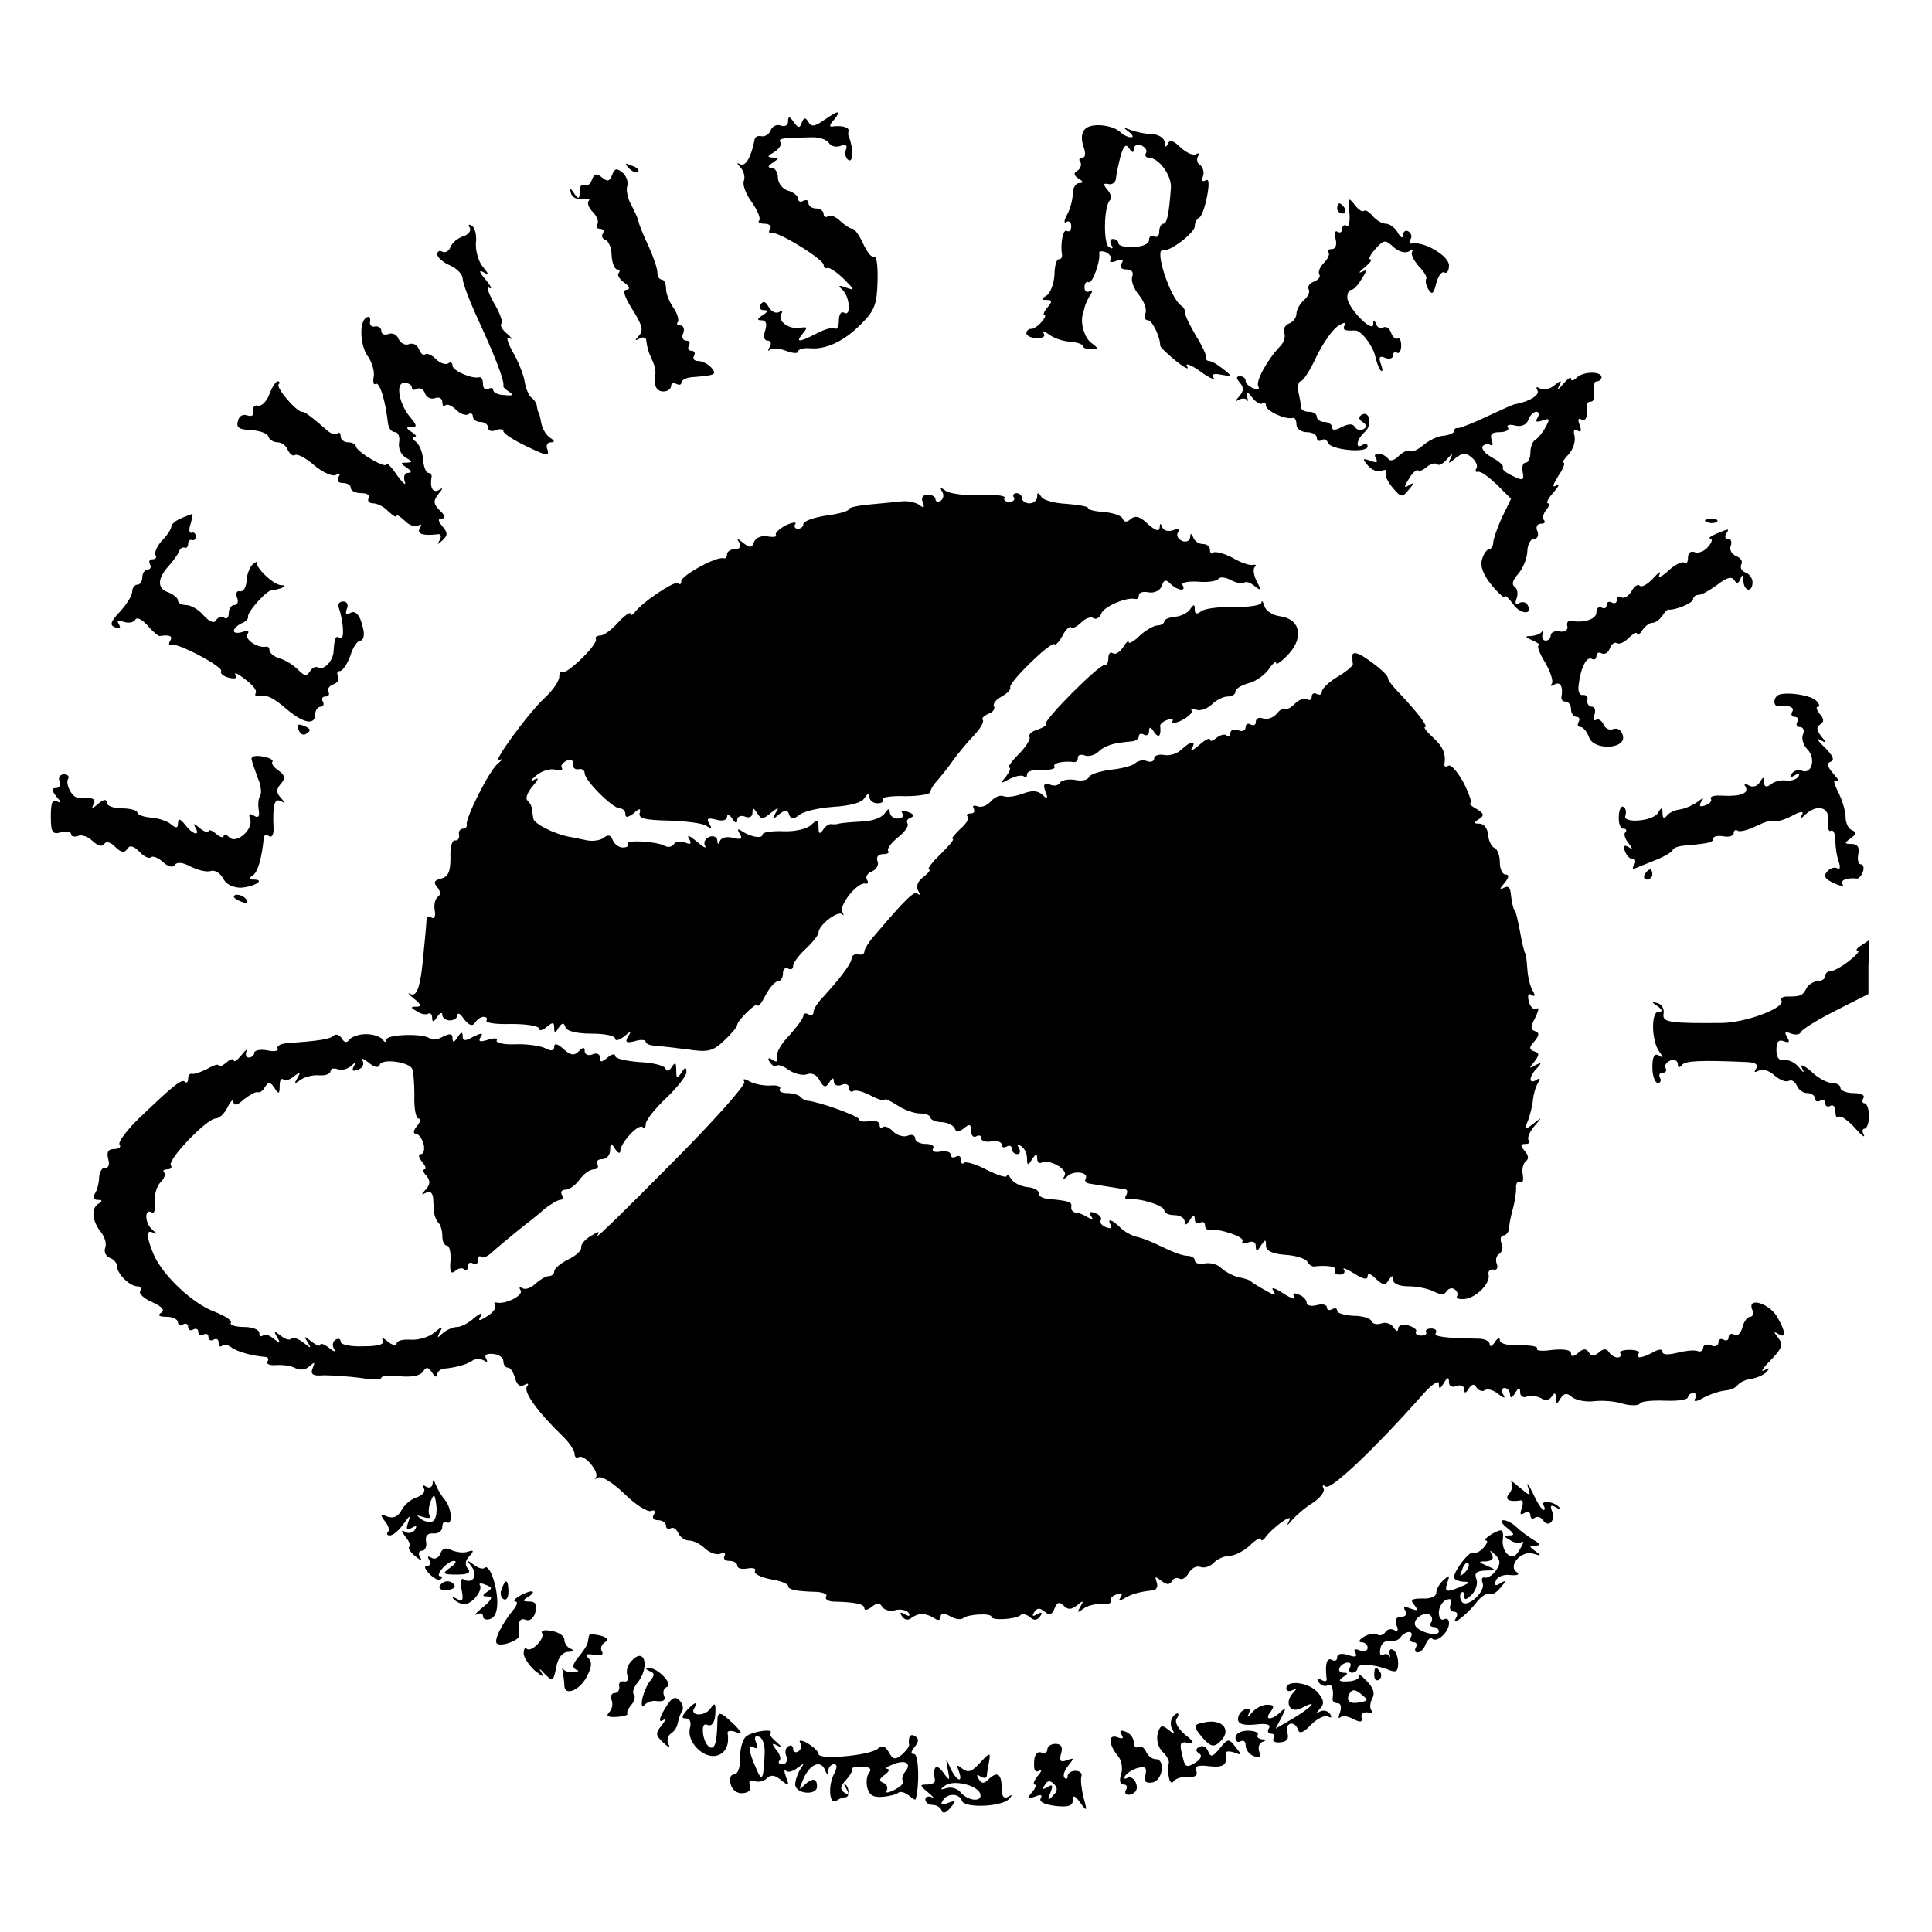
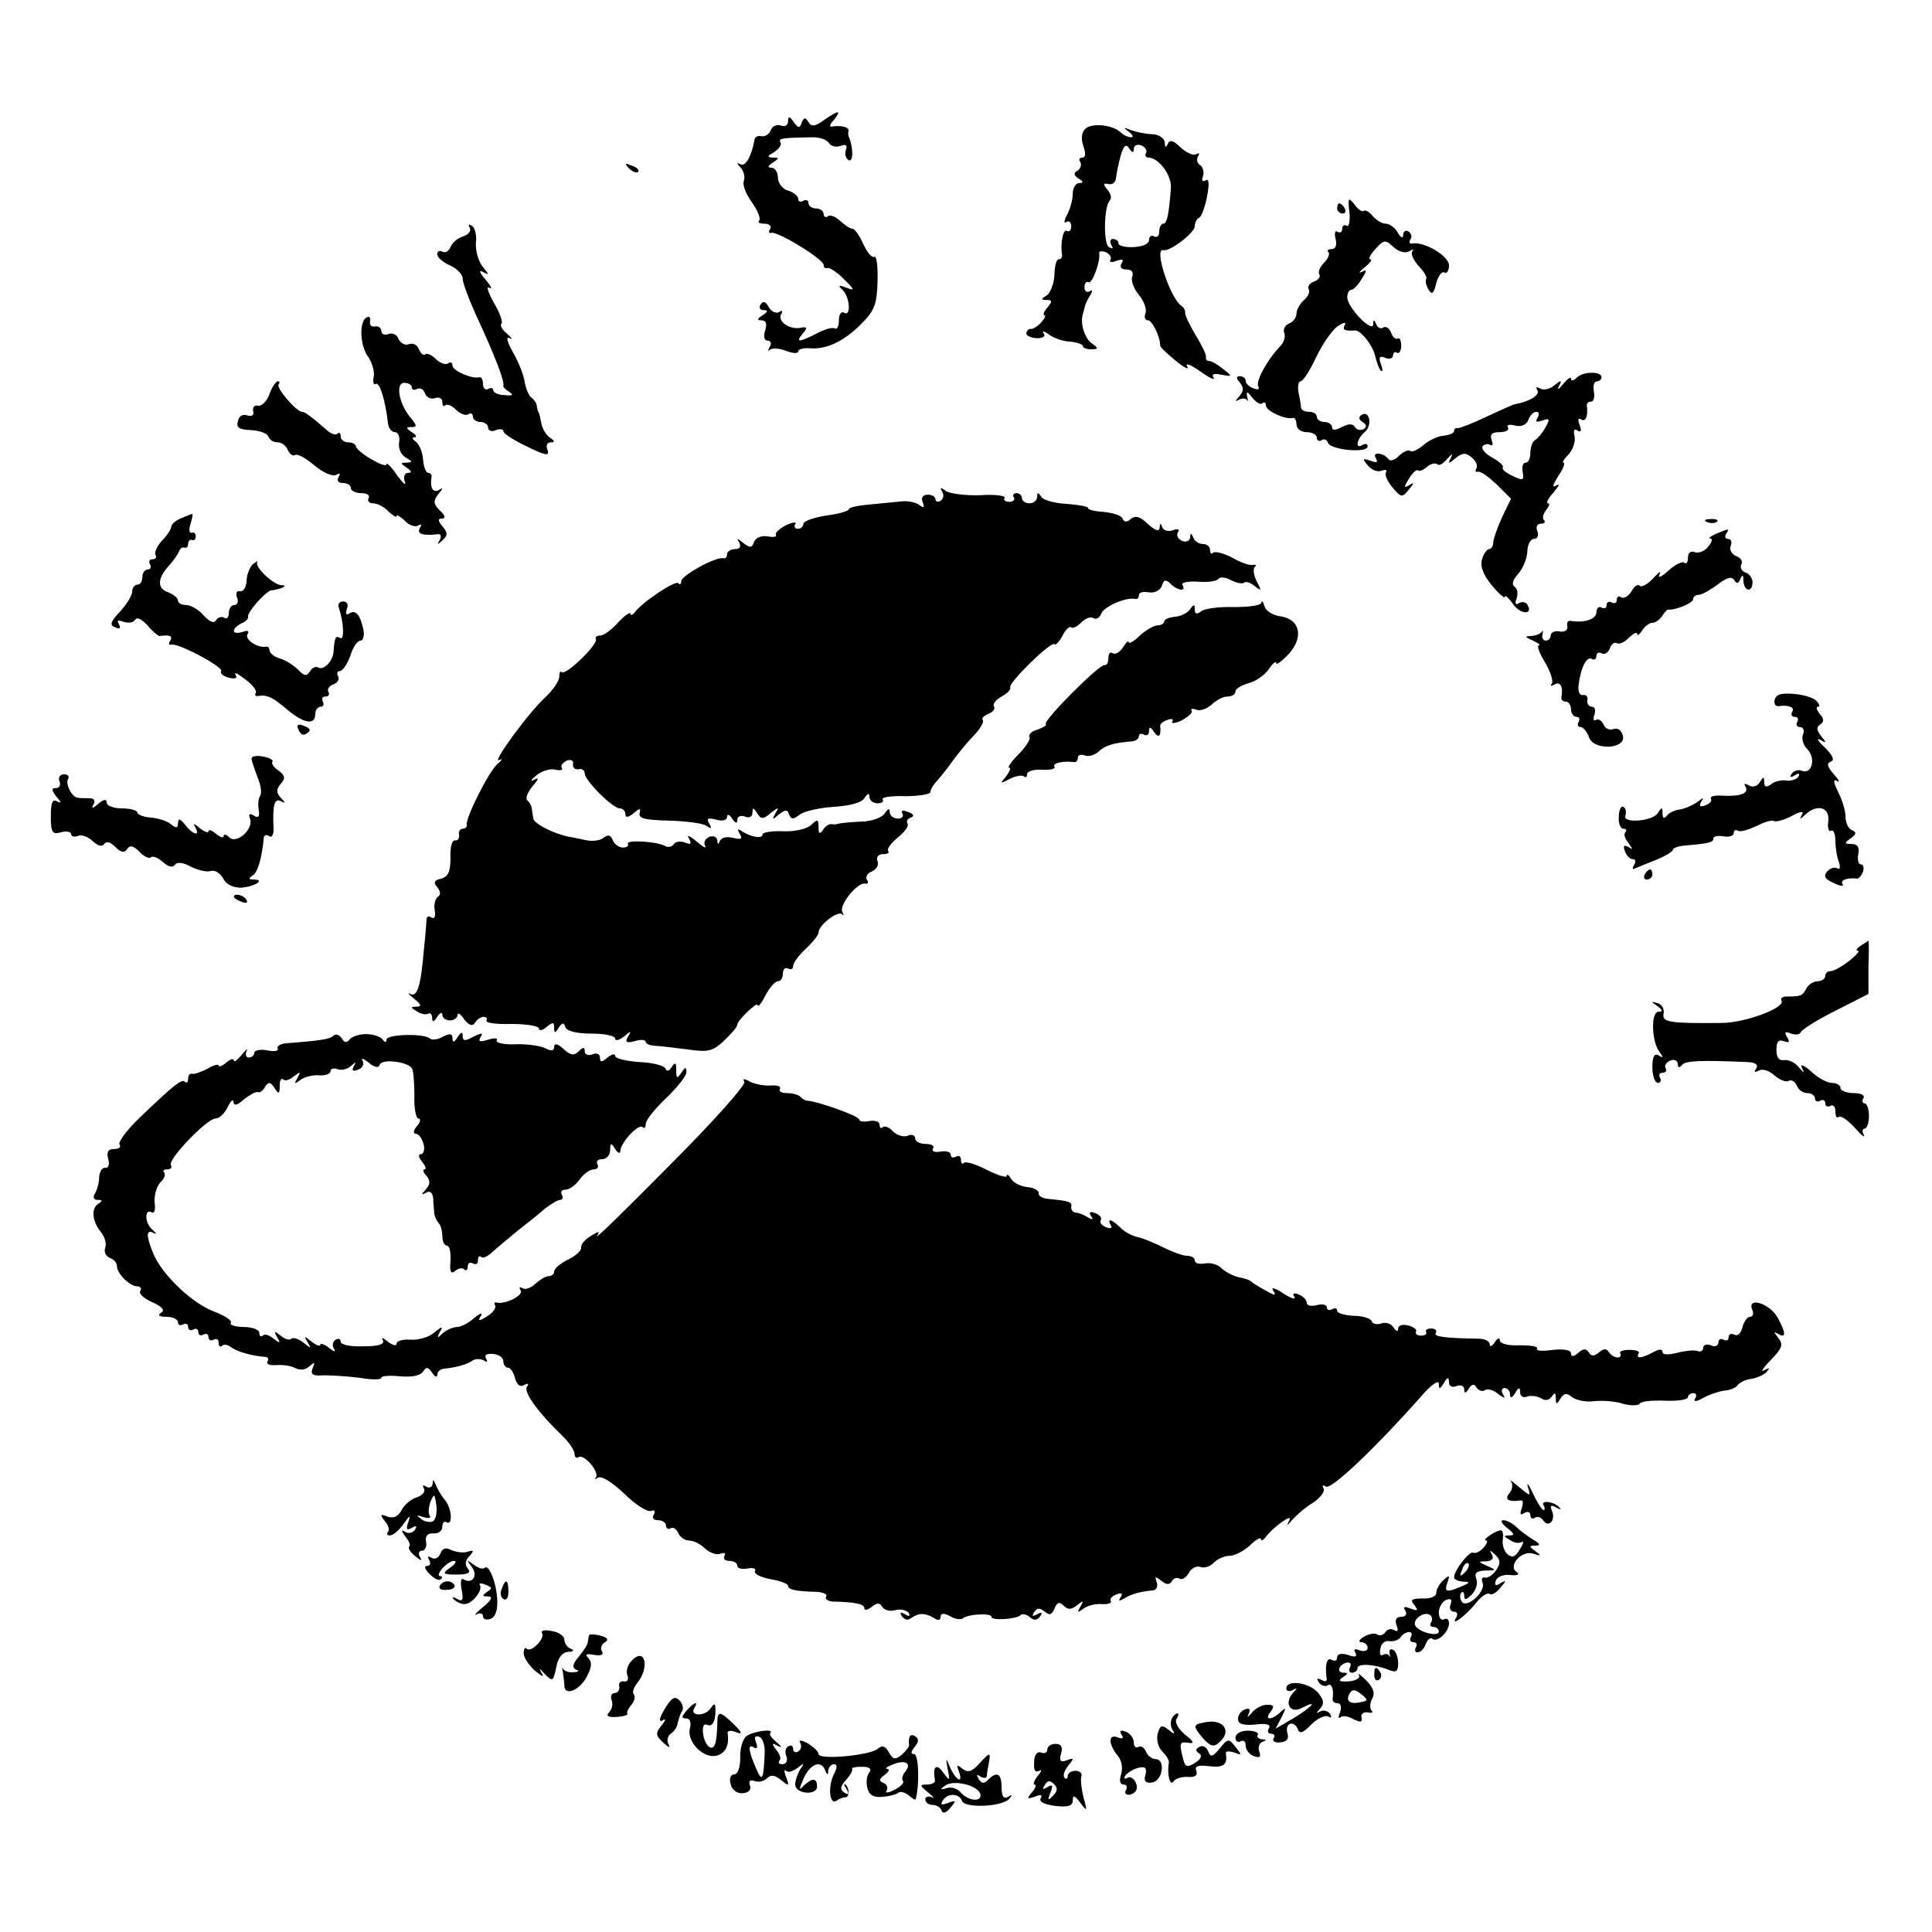
<svg xmlns="http://www.w3.org/2000/svg" version="1.0" width="380pt" height="380pt" viewBox="0 0 380 380" preserveAspectRatio="xMidYMid meet">
  <g transform="translate(0,380) scale(0.1,-0.1)" fill="#000000" stroke="none">
    <path d="M1621 3564 c-18 -13 -25 -14 -31 -4 -6 10 -9 9 -13 -1 -4 -12 -7 -11 -16 1 -8 12 -11 12 -11 1 0 -7 -6 -11 -14 -8 -8 3 -17 -1 -20 -9 -3 -8 -11 -13 -18 -12 -7 2 -13 -1 -14 -7 -6 -33 -18 -54 -28 -48 -8 4 -7 2 1 -7 6 -7 9 -18 6 -26 -3 -7 4 -26 16 -42 11 -16 18 -32 14 -36 -3 -3 1 -6 11 -6 9 0 14 -5 11 -10 -4 -6 -3 -9 2 -8 12 4 103 -52 103 -63 0 -5 3 -8 8 -6 4 1 19 -9 32 -22 21 -21 22 -23 5 -17 -16 6 -18 5 -7 -5 14 -15 16 -53 2 -44 -5 3 -10 -3 -10 -15 0 -12 -4 -19 -8 -16 -5 3 -21 -2 -36 -10 -35 -18 -42 -18 -27 0 10 12 9 14 -6 11 -22 -3 -45 14 -36 28 3 6 1 7 -5 3 -6 -3 -15 1 -20 10 -6 11 -11 13 -16 5 -4 -6 -1 -11 6 -11 9 0 9 -3 -2 -10 -11 -7 -12 -10 -2 -10 9 0 11 -7 7 -20 -4 -12 -2 -20 5 -20 6 0 8 -6 4 -12 -4 -7 -4 -10 0 -6 5 4 19 3 32 -2 13 -5 24 -6 24 -1 0 4 10 7 23 6 32 -3 68 14 102 49 25 25 30 38 31 83 1 29 -2 50 -6 48 -5 -3 -14 8 -22 25 -7 16 -17 30 -21 30 -5 0 -15 7 -24 15 -8 8 -19 13 -24 10 -5 -4 -9 -1 -9 4 0 6 -7 11 -15 11 -8 0 -15 5 -15 11 0 5 -4 7 -10 4 -5 -3 -10 -2 -10 4 0 5 -9 13 -20 16 -11 3 -20 15 -20 26 0 10 -6 19 -12 19 -9 0 -8 4 2 10 13 9 13 10 0 10 -12 1 -11 3 3 11 9 6 15 14 12 19 -5 8 3 9 64 10 14 0 28 -5 32 -12 4 -6 14 -8 22 -5 11 4 14 1 11 -7 -3 -8 -1 -17 5 -21 9 -5 10 22 1 45 -2 3 -2 8 -1 13 1 7 -15 11 -33 8 -5 -1 -4 5 4 13 16 20 10 20 -19 0z" />
    <path d="M2134 3546 c-7 -7 -8 -20 -3 -34 5 -14 4 -22 -2 -22 -6 0 -8 -4 -4 -9 3 -5 0 -13 -6 -17 -8 -4 -7 -9 2 -15 10 -6 11 -9 2 -9 -7 0 -13 -9 -13 -21 0 -11 -5 -30 -11 -41 -6 -11 -7 -18 -2 -15 5 4 10 0 10 -8 0 -8 -4 -12 -9 -9 -7 4 -13 -26 -9 -48 0 -5 -2 -8 -7 -8 -4 0 -8 -14 -8 -31 -1 -17 -8 -35 -15 -40 -12 -7 -12 -9 0 -9 11 0 11 -3 1 -15 -7 -8 -9 -15 -6 -15 4 0 1 -6 -6 -14 -7 -8 -16 -13 -19 -13 -4 1 -9 -2 -10 -7 -2 -5 6 -10 18 -11 13 -1 20 3 16 9 -4 6 0 5 9 -1 8 -7 27 -14 42 -15 14 -1 26 -5 26 -9 0 -3 7 -6 16 -6 15 0 15 2 1 12 -14 10 -23 40 -17 58 1 4 3 10 4 15 1 4 5 13 10 21 6 9 5 12 -1 8 -5 -3 -10 0 -10 8 0 8 4 12 8 10 7 -5 24 42 21 57 -1 4 5 5 13 2 8 -4 12 -10 9 -15 -3 -5 3 -6 12 -2 12 4 15 3 10 -5 -4 -7 -1 -12 9 -12 11 0 15 -5 12 -14 -3 -8 3 -24 13 -36 10 -12 16 -28 13 -36 -3 -8 -1 -14 5 -14 8 0 24 -32 24 -50 0 -3 14 -16 31 -30 17 -14 27 -18 22 -11 -5 8 7 4 25 -9 18 -13 31 -19 27 -13 -5 7 1 9 15 6 22 -4 23 -4 4 11 -11 9 -23 16 -28 16 -4 0 -7 3 -6 8 1 4 -8 23 -20 42 -11 19 -21 39 -21 44 1 5 -3 12 -8 15 -22 16 -54 114 -35 109 12 -4 62 34 62 47 0 7 4 15 9 17 4 2 11 20 15 41 5 26 4 37 -3 32 -6 -3 -8 0 -5 8 3 8 0 18 -5 22 -6 3 -8 11 -5 17 4 6 3 8 -3 5 -5 -4 -19 2 -31 13 -14 14 -22 16 -25 7 -4 -8 -6 -7 -6 3 -1 8 -11 15 -23 16 -13 0 -32 4 -43 8 -16 6 -17 6 -5 -3 8 -6 10 -11 5 -11 -6 0 -15 4 -20 9 -16 16 -59 20 -71 7z m96 -39 c0 7 7 10 15 7 8 -4 12 -10 9 -15 -3 -5 0 -9 5 -9 20 0 46 -35 44 -60 -4 -54 -8 -70 -15 -70 -4 0 -8 -7 -8 -16 0 -8 -4 -12 -10 -9 -5 3 -10 0 -10 -7 0 -8 -13 -13 -30 -14 -17 -1 -30 3 -30 7 0 5 -5 9 -11 9 -5 0 -7 -5 -3 -12 4 -7 3 -8 -5 -4 -11 7 -10 80 2 92 4 4 2 13 -5 21 -9 11 -8 13 2 11 8 -2 15 4 15 12 1 8 5 28 9 43 6 21 11 25 17 15 6 -9 9 -9 9 -1z" />
    <path d="M1237 3469 c7 -7 15 -10 18 -7 3 3 -2 9 -12 12 -14 6 -15 5 -6 -5z" />
-     <path d="M1204 3456 c-5 -13 -9 -14 -20 -5 -11 9 -15 8 -20 -5 -3 -9 -10 -13 -15 -10 -5 3 -9 -3 -9 -13 0 -15 -2 -16 -11 -3 -9 13 -10 13 -6 0 2 -8 12 -13 23 -12 10 2 16 1 12 -3 -4 -4 0 -14 8 -22 8 -8 12 -19 9 -24 -4 -5 -1 -9 5 -9 6 0 9 -4 6 -9 -4 -5 -1 -11 5 -13 6 -2 12 -16 12 -31 1 -15 6 -27 11 -27 5 0 6 -3 3 -7 -4 -3 1 -12 11 -19 11 -8 12 -13 4 -14 -8 0 -4 -14 12 -39 19 -30 22 -41 13 -51 -9 -10 -9 -11 1 -6 6 4 13 2 13 -3 2 -15 4 -23 13 -42 4 -9 6 -20 5 -25 -4 -22 2 -34 16 -34 8 0 15 5 15 11 0 5 5 7 10 4 6 -3 10 -2 10 2 0 5 9 10 20 11 49 4 50 5 39 19 -6 7 -18 13 -26 13 -8 0 -11 5 -8 10 3 6 1 10 -5 10 -6 0 -8 5 -5 10 3 6 1 10 -5 10 -7 0 -10 7 -6 15 3 8 0 15 -6 15 -6 0 -8 3 -5 6 3 4 0 16 -8 28 -8 11 -15 28 -15 38 0 10 -4 18 -8 18 -5 0 -9 6 -9 14 0 8 -8 31 -17 51 -10 21 -19 43 -20 49 -1 6 -8 21 -15 34 -7 13 -10 30 -7 37 2 7 -2 19 -9 25 -12 10 -16 9 -21 -4z" />
    <path d="M2654 3383 c2 -18 -1 -30 -5 -27 -5 3 -9 0 -9 -6 0 -6 -4 -9 -9 -6 -5 4 -7 -3 -4 -14 3 -12 0 -20 -8 -20 -7 0 -10 -3 -6 -6 3 -4 -1 -13 -9 -21 -8 -8 -12 -18 -9 -23 3 -4 -2 -11 -11 -14 -8 -3 -13 -10 -10 -15 3 -5 -1 -14 -9 -21 -8 -7 -15 -19 -15 -27 0 -7 -6 -16 -14 -19 -8 -3 -13 -11 -10 -19 3 -7 -1 -19 -8 -26 -26 -27 -49 -70 -43 -79 3 -6 -1 -7 -9 -4 -9 3 -16 10 -16 15 0 5 -5 9 -11 9 -8 0 -8 -4 0 -13 8 -10 7 -17 -2 -27 -8 -9 -8 -11 0 -6 6 3 13 3 16 -1 2 -5 2 -1 0 7 -2 11 0 11 10 -2 8 -10 17 -15 20 -11 4 3 7 1 7 -5 0 -10 38 -28 53 -24 4 1 7 -5 7 -13 0 -8 9 -15 20 -15 11 0 20 -5 20 -11 0 -5 4 -8 9 -5 5 4 11 1 13 -5 5 -14 78 -21 78 -7 0 5 -4 6 -10 3 -15 -10 -12 11 4 25 16 13 10 44 -6 34 -6 -4 -6 -9 2 -14 8 -5 9 -10 2 -14 -6 -3 -13 -2 -17 4 -4 7 -12 7 -26 0 -13 -7 -19 -7 -19 0 0 5 -7 10 -15 10 -8 0 -15 5 -15 10 0 6 -7 10 -15 10 -8 0 -15 3 -16 8 0 4 -2 17 -5 30 -2 12 0 22 4 22 5 0 19 22 31 48 13 27 32 54 43 61 11 7 17 8 13 2 -5 -10 -1 -12 20 -11 12 1 36 -31 40 -51 3 -12 7 -24 11 -28 4 -3 4 2 0 13 -5 14 -2 17 9 12 8 -3 15 -1 15 5 0 6 4 8 8 5 4 -2 8 4 8 14 0 10 -3 17 -7 14 -4 -2 -10 3 -13 12 -3 8 -10 13 -15 10 -5 -4 -12 0 -14 6 -4 10 -6 10 -6 0 -1 -18 -51 33 -51 53 0 8 3 15 8 15 4 0 13 9 20 21 11 17 11 20 0 14 -7 -3 -4 1 6 9 11 9 16 16 11 16 -4 0 0 9 10 20 17 19 20 19 36 4 10 -9 23 -13 31 -8 7 4 10 4 6 0 -4 -5 2 -17 12 -29 11 -11 18 -23 15 -26 -2 -4 0 -13 5 -21 7 -11 10 -7 15 13 4 15 11 24 16 21 5 -3 9 4 9 14 0 19 -50 48 -73 43 -5 -1 -6 3 -3 8 4 5 2 12 -4 16 -5 3 -10 0 -10 -7 0 -8 -5 -6 -11 5 -5 9 -16 17 -23 17 -8 0 -19 7 -26 15 -7 9 -15 13 -18 10 -3 -2 -11 3 -18 13 -12 15 -13 13 -10 -15z" />
    <path d="M2630 3390 c0 -5 5 -10 11 -10 5 0 7 5 4 10 -3 6 -8 10 -11 10 -2 0 -4 -4 -4 -10z" />
    <path d="M924 3352 c3 -6 -2 -13 -13 -17 -11 -3 -22 -13 -25 -21 -3 -8 -10 -12 -16 -9 -5 3 -10 1 -10 -5 0 -6 11 -16 25 -22 14 -6 25 -18 25 -26 0 -8 12 -40 26 -71 37 -80 57 -131 54 -140 -1 -2 4 -7 12 -12 9 -6 6 -8 -10 -6 -12 0 -22 5 -22 10 0 4 -4 5 -10 2 -5 -3 -10 1 -10 9 0 9 -3 15 -7 14 -15 -4 -53 13 -53 23 0 6 -4 8 -9 4 -5 -3 -16 1 -24 9 -8 8 -17 12 -21 9 -3 -3 -8 1 -12 10 -3 9 -12 13 -20 10 -7 -3 -16 2 -20 10 -3 9 -12 13 -20 10 -8 -3 -14 0 -14 6 0 6 -6 10 -12 9 -7 -2 -12 3 -10 10 1 8 -2 11 -8 7 -14 -9 -12 -57 5 -78 7 -11 12 -28 10 -38 -2 -11 0 -17 4 -14 8 4 19 -33 24 -77 1 -10 7 -18 14 -18 6 0 10 -9 8 -20 -2 -11 3 -24 13 -30 14 -8 14 -9 2 -10 -13 0 -13 -1 0 -10 9 -6 11 -10 3 -10 -7 0 -10 -7 -7 -17 4 -10 -3 -4 -15 12 -11 17 -21 26 -21 22 0 -5 -13 0 -30 10 -16 9 -30 21 -30 25 0 4 -7 8 -15 8 -8 0 -15 5 -15 12 0 6 -3 9 -6 5 -4 -3 -12 -1 -20 6 -31 27 -44 37 -50 37 -11 0 -52 48 -46 54 3 3 2 6 -2 6 -3 0 -11 -11 -16 -25 -5 -14 -15 -24 -22 -23 -7 2 -12 -3 -10 -11 2 -8 -3 -11 -12 -8 -8 3 -16 -1 -18 -11 -4 -13 2 -17 26 -18 16 -1 32 -6 34 -13 2 -6 10 -11 18 -11 8 0 17 -7 20 -15 4 -8 10 -13 14 -10 5 3 22 -6 39 -21 17 -14 36 -22 42 -18 8 4 9 3 5 -4 -4 -7 -1 -12 8 -12 9 0 16 -4 16 -10 0 -5 9 -10 21 -10 11 0 17 -4 14 -10 -3 -5 1 -10 9 -10 8 0 22 -7 30 -16 9 -8 16 -13 16 -9 0 4 7 -1 16 -9 8 -9 20 -13 26 -10 7 4 8 2 4 -4 -7 -12 5 -16 33 -13 8 2 10 -3 6 -11 -6 -10 -5 -10 5 -1 11 10 11 15 0 28 -9 11 -9 15 -1 15 8 0 7 6 -4 16 -13 13 -13 19 -3 32 10 12 10 14 1 8 -12 -6 -18 5 -14 27 0 4 -3 7 -7 7 -4 0 -9 12 -10 27 -1 15 -8 30 -15 35 -6 4 -7 8 -2 8 6 0 3 5 -5 10 -12 8 -12 10 -1 10 12 0 11 3 -1 18 -23 26 -31 69 -13 69 8 0 15 -4 15 -9 0 -5 5 -6 10 -3 6 3 13 0 16 -9 3 -8 12 -12 20 -9 8 3 14 -1 14 -8 0 -7 3 -10 6 -6 4 3 13 -1 21 -9 8 -8 19 -12 24 -9 5 4 9 1 9 -4 0 -6 7 -11 15 -11 8 0 15 -5 15 -11 0 -6 7 -9 15 -5 8 3 15 2 15 -2 0 -5 21 -18 46 -30 37 -18 45 -20 41 -7 -4 8 -1 15 6 15 9 0 8 3 -1 9 -7 4 -15 17 -17 27 -2 10 -4 20 -5 22 -2 1 -3 7 -4 12 0 6 -5 14 -11 18 -5 4 -11 18 -13 31 -2 13 -12 39 -23 58 -12 21 -14 32 -7 28 7 -4 5 0 -4 8 -10 8 -15 17 -12 20 4 3 -3 22 -15 42 -11 20 -15 33 -9 29 7 -4 4 3 -7 16 -12 14 -14 20 -5 15 13 -7 12 -5 -1 11 -8 10 -14 31 -13 46 2 15 -2 31 -8 34 -6 4 -8 2 -4 -4z" />
    <path d="M3101 3057 c-6 -6 -11 -7 -11 -2 0 5 -7 0 -16 -11 -8 -10 -12 -12 -8 -4 7 13 5 13 -9 2 -9 -8 -22 -10 -28 -6 -7 4 -9 3 -5 -4 5 -9 -16 -22 -44 -27 -3 0 -27 -11 -55 -24 -27 -13 -53 -23 -57 -23 -5 1 -8 -2 -8 -6 0 -4 -10 -8 -21 -9 -12 -1 -30 -10 -40 -19 -11 -9 -22 -14 -25 -11 -4 3 -13 -1 -22 -9 -8 -9 -18 -12 -21 -7 -10 13 -33 15 -25 2 5 -9 2 -10 -11 -5 -15 5 -16 4 -5 -9 7 -9 19 -14 27 -11 8 3 12 2 9 -3 -3 -5 3 -18 13 -30 17 -20 19 -20 32 -4 11 13 11 15 1 9 -11 -7 -11 -4 -1 12 7 12 15 19 18 17 2 -3 10 0 18 7 7 6 16 8 20 5 3 -4 12 1 20 11 9 10 11 11 7 2 -7 -13 -5 -13 9 -1 14 11 20 11 32 1 8 -7 12 -16 9 -21 -3 -5 -2 -8 3 -7 5 2 21 -10 37 -25 l28 -28 -18 -37 c-9 -20 -17 -43 -17 -49 0 -7 -4 -13 -8 -13 -4 0 -11 -9 -14 -20 -4 -14 2 -30 19 -51 14 -17 26 -27 26 -23 0 5 7 -2 16 -14 14 -21 41 -22 28 -1 -3 5 -10 6 -16 3 -7 -5 -9 -1 -5 9 3 9 2 19 -4 23 -6 4 -4 13 6 24 10 11 18 30 19 44 0 14 6 26 13 26 7 0 10 7 7 15 -4 8 -1 15 7 15 7 0 9 3 6 7 -4 3 -2 12 4 20 6 7 8 13 4 13 -5 0 0 10 11 22 10 12 13 18 5 13 -9 -5 -7 1 4 19 10 14 14 26 10 26 -3 0 1 7 10 16 9 10 14 25 12 36 -3 11 -1 16 6 11 7 -4 8 0 4 11 -4 10 -3 15 3 11 9 -6 14 8 11 28 0 4 3 7 8 7 6 0 8 9 6 20 -2 11 0 20 6 20 5 0 9 4 9 8 0 12 -36 12 -49 -1z m-77 -79 c-5 -8 -2 -9 10 -5 14 5 15 3 6 -13 -5 -10 -15 -22 -20 -25 -6 -3 -10 -15 -10 -26 0 -10 -4 -19 -9 -19 -6 0 -8 -8 -6 -19 3 -16 0 -17 -20 -7 -13 6 -22 13 -19 17 2 3 -8 12 -21 19 -13 7 -22 17 -19 22 3 4 10 6 15 3 5 -3 6 1 3 9 -4 12 0 16 16 16 11 0 19 4 16 9 -4 5 3 7 14 4 12 -3 22 1 26 11 3 9 10 16 16 16 5 0 6 -5 2 -12z" />
    <path d="M1853 2833 c4 -6 3 -14 -3 -18 -5 -3 -10 -2 -10 3 0 5 -7 9 -15 9 -10 0 -14 -6 -10 -15 4 -11 2 -12 -7 -5 -7 5 -22 8 -33 7 -11 -1 -39 -4 -62 -6 -24 -2 -43 -6 -43 -9 0 -4 -20 -10 -45 -13 -25 -4 -45 -11 -45 -17 0 -5 -5 -9 -11 -9 -5 0 -8 4 -5 9 4 5 -5 4 -18 -2 -13 -7 -22 -15 -20 -19 3 -4 -5 -5 -16 -3 -12 2 -23 -2 -27 -11 -4 -12 -8 -12 -21 -2 -12 10 -14 10 -8 1 4 -8 1 -13 -8 -13 -9 0 -16 -5 -16 -10 0 -6 -3 -9 -7 -8 -14 4 -83 -34 -83 -45 0 -6 -3 -8 -6 -4 -6 6 -72 -38 -86 -58 -4 -5 -8 -6 -8 -2 0 4 -11 -3 -24 -17 -13 -15 -29 -26 -35 -26 -7 0 -11 -3 -9 -7 5 -10 -59 -72 -67 -65 -3 3 -5 -1 -5 -9 0 -8 -12 -26 -27 -40 -34 -31 -108 -133 -91 -124 7 4 6 0 -3 -7 -17 -14 -64 -108 -61 -120 1 -5 -3 -8 -8 -8 -5 0 -9 -6 -7 -12 1 -7 -3 -12 -8 -11 -6 1 -10 -14 -9 -34 0 -27 -4 -37 -18 -41 -14 -3 -16 -8 -8 -17 7 -9 7 -15 1 -19 -5 -4 -8 -15 -6 -26 2 -12 0 -18 -6 -15 -5 4 -9 3 -10 -2 0 -4 -2 -30 -5 -58 -6 -73 -13 -97 -27 -90 -7 4 -3 -1 7 -9 15 -12 16 -16 5 -16 -12 0 -12 -2 1 -9 8 -6 18 -7 22 -5 4 3 8 -1 8 -8 0 -9 3 -9 10 2 5 8 10 10 10 4 0 -6 7 -11 15 -11 8 0 15 5 15 11 0 5 6 2 13 -9 10 -12 16 -14 21 -7 4 7 12 12 17 12 6 0 8 -3 6 -7 -3 -5 19 -8 49 -7 30 0 54 -4 54 -9 0 -5 7 -4 15 3 12 10 15 10 15 -1 0 -12 2 -12 9 0 7 10 10 10 13 1 2 -8 22 -13 51 -13 26 0 47 -4 47 -10 0 -5 8 -3 17 4 14 12 16 12 8 0 -6 -11 -3 -13 13 -9 12 4 22 3 22 -1 0 -4 8 -7 18 -8 9 0 38 -4 64 -7 40 -6 50 -4 72 17 14 13 26 27 26 31 0 9 40 47 40 39 1 -5 8 4 16 20 8 15 19 27 24 27 6 0 10 7 10 16 0 8 5 12 10 9 6 -3 10 -1 10 5 0 6 11 21 25 34 14 13 25 27 25 32 0 14 37 43 46 36 4 -4 4 -2 1 4 -8 13 30 60 45 56 5 -1 7 2 3 8 -3 5 1 13 10 16 9 4 14 13 11 20 -3 8 1 14 11 14 9 0 13 3 10 6 -3 4 5 15 18 26 14 11 23 23 20 28 -3 5 0 10 7 12 7 3 5 7 -6 11 -10 4 -15 3 -11 -3 3 -6 -1 -10 -9 -10 -9 0 -16 6 -16 13 0 8 -3 7 -10 -3 -5 -8 -26 -16 -47 -16 -21 -1 -40 -3 -43 -4 -3 -1 -9 -2 -14 -1 -5 1 -13 -4 -17 -11 -7 -10 -9 -8 -9 5 0 16 -2 16 -14 5 -7 -8 -32 -14 -55 -13 -22 1 -41 -2 -41 -6 0 -9 -21 -6 -39 5 -10 7 -12 6 -6 -4 6 -10 3 -12 -13 -8 -12 3 -23 1 -26 -6 -3 -8 -5 -7 -5 1 -1 7 -8 10 -16 7 -8 -4 -12 -11 -8 -18 3 -6 -4 -2 -17 9 -13 11 -20 14 -15 6 6 -11 4 -13 -8 -8 -9 3 -19 2 -22 -4 -4 -5 -11 -6 -17 -3 -15 9 -78 13 -73 4 2 -4 -2 -7 -10 -7 -8 0 -17 7 -20 15 -4 10 -9 11 -18 4 -6 -5 -21 -7 -32 -5 -11 2 -27 6 -35 7 -31 6 -70 26 -71 36 -1 5 -2 14 -3 19 0 5 -4 13 -9 17 -4 4 1 16 10 27 13 15 14 19 3 13 -8 -4 -6 0 5 9 11 9 28 14 38 11 9 -2 15 -1 12 4 -3 4 2 10 10 14 8 3 14 0 12 -7 -1 -7 4 -11 11 -10 6 2 12 -2 12 -8 0 -14 55 -69 69 -69 6 0 11 -5 11 -11 0 -8 5 -7 16 1 12 11 15 11 12 0 -2 -10 12 -13 57 -14 33 -1 66 -5 74 -10 10 -7 12 -6 6 4 -6 10 -3 12 13 8 13 -4 22 -1 22 5 0 7 5 5 10 -3 6 -9 10 -11 10 -3 0 7 7 10 15 7 9 -4 15 0 15 7 0 11 2 11 9 0 8 -13 12 -13 27 0 16 12 17 12 9 -1 -7 -13 -6 -13 7 -2 13 10 17 10 20 0 4 -10 8 -10 20 -1 8 7 38 14 67 16 32 2 56 8 61 17 7 10 10 11 10 3 0 -7 7 -13 16 -13 8 0 13 3 10 8 -2 4 18 7 45 6 27 0 49 4 49 8 0 5 6 15 13 22 6 7 21 25 32 41 11 15 30 38 42 50 12 13 19 26 16 29 -3 3 2 8 11 12 9 3 14 10 11 15 -3 4 4 13 15 19 11 6 19 14 17 18 -4 9 80 91 87 85 2 -3 10 5 16 17 6 12 14 19 17 16 3 -3 12 2 20 10 8 8 19 12 24 8 5 -3 12 1 15 9 5 14 49 33 67 29 4 -1 7 2 7 7 0 6 9 8 19 6 11 -2 22 3 26 12 4 13 8 14 17 5 14 -14 32 -16 24 -3 -4 5 10 8 29 7 20 -2 38 1 41 5 3 5 14 4 25 -2 12 -6 23 -8 26 -5 4 3 13 0 21 -7 13 -10 14 -9 4 9 -6 12 -8 25 -4 29 4 3 2 5 -3 4 -6 -2 -24 4 -41 14 -17 9 -34 13 -38 10 -3 -4 -6 -1 -6 5 0 7 -6 12 -14 12 -8 0 -17 6 -19 13 -4 9 -6 9 -6 0 -1 -7 -8 -10 -16 -7 -8 4 -12 11 -8 17 4 6 0 8 -10 4 -9 -3 -18 -1 -21 6 -3 9 -5 8 -5 -1 -1 -8 -8 -6 -23 7 -15 15 -25 18 -34 10 -8 -7 -13 -6 -16 1 -2 6 -18 11 -36 13 -17 1 -32 4 -32 8 0 3 -19 6 -42 8 -23 1 -46 7 -50 14 -6 9 -8 9 -8 0 0 -7 -7 -13 -15 -13 -8 0 -15 5 -15 10 0 6 -5 10 -11 10 -5 0 -8 -4 -5 -8 3 -5 -1 -9 -9 -9 -8 0 -12 4 -9 8 2 4 -19 7 -48 5 -29 -1 -59 3 -67 8 -11 8 -13 8 -8 -1z" />
    <path d="M357 2781 c-10 -4 -19 -11 -20 -16 0 -6 -9 -19 -19 -29 -9 -10 -15 -23 -12 -28 3 -4 0 -8 -6 -8 -6 0 -8 -4 -5 -10 3 -5 1 -10 -4 -10 -6 0 -11 -7 -11 -15 0 -8 -4 -15 -10 -15 -5 0 -10 -6 -10 -14 0 -7 -11 -25 -24 -39 -19 -20 -21 -27 -9 -31 9 -4 11 -2 7 6 -5 8 -2 9 9 5 9 -3 19 -2 23 4 3 6 13 1 24 -11 10 -12 21 -21 24 -21 20 3 26 0 21 -9 -4 -6 -3 -9 2 -8 13 4 103 -44 98 -52 -3 -4 4 -10 15 -13 13 -3 18 -1 13 6 -3 6 5 2 19 -9 14 -10 24 -22 21 -27 -2 -4 -1 -7 4 -6 18 3 29 -2 57 -26 33 -28 56 -32 56 -10 0 8 5 15 11 15 5 0 7 5 4 10 -3 6 -1 10 5 10 6 0 9 4 6 9 -3 5 1 12 10 15 8 3 12 10 9 16 -3 5 -2 10 3 10 6 0 15 14 21 30 5 17 14 30 20 30 5 0 8 9 6 20 -6 30 -15 41 -27 34 -7 -5 -9 -2 -6 8 4 8 1 15 -7 15 -7 0 -11 -5 -9 -11 10 -29 12 -66 3 -61 -9 6 -11 1 -13 -27 -1 -18 -19 -37 -30 -31 -4 3 -12 0 -16 -7 -7 -11 -11 -10 -24 3 -9 9 -25 19 -36 22 -11 3 -20 11 -20 16 0 5 -3 8 -7 7 -17 -3 -43 15 -36 25 4 6 0 8 -10 4 -10 -3 -17 -2 -17 2 0 5 7 11 15 15 8 3 14 9 13 13 -3 8 38 54 47 52 3 0 11 2 18 4 9 4 9 6 0 6 -16 1 -53 37 -47 45 2 4 -2 1 -9 -4 -6 -6 -12 -21 -12 -33 -1 -12 -6 -21 -13 -20 -6 2 -9 -4 -6 -12 4 -8 1 -15 -5 -15 -6 0 -11 -7 -11 -16 0 -8 -4 -13 -9 -9 -5 3 -13 1 -16 -5 -4 -7 -13 -3 -25 10 -9 11 -25 20 -34 20 -9 0 -16 4 -16 9 0 5 -9 12 -19 16 -22 7 -22 27 1 52 9 10 18 23 20 28 2 6 6 9 11 8 4 -2 7 2 7 7 0 6 3 9 8 8 4 -2 7 2 7 7 0 6 -4 9 -8 7 -5 -1 -6 7 -2 18 3 11 5 20 3 19 -2 0 -11 -4 -21 -8z" />
    <path d="M3358 2773 c7 -3 16 -2 19 1 4 3 -2 6 -13 5 -11 0 -14 -3 -6 -6z" />
    <path d="M3375 2750 c-11 -5 -16 -9 -11 -9 5 -1 3 -8 -4 -16 -7 -9 -19 -14 -27 -11 -7 3 -13 -1 -13 -11 0 -9 -3 -13 -7 -10 -3 4 -18 -3 -31 -15 -14 -13 -22 -16 -18 -8 4 8 -1 5 -12 -7 -11 -12 -23 -19 -27 -15 -3 4 -11 -1 -16 -11 -6 -9 -14 -15 -20 -12 -5 4 -9 1 -9 -5 0 -6 -4 -8 -10 -5 -5 3 -10 1 -10 -5 0 -6 -4 -8 -10 -5 -5 3 -10 -1 -10 -9 0 -14 -24 -22 -52 -17 -5 0 -7 -5 -5 -12 1 -6 -6 -11 -15 -9 -10 2 -18 -2 -18 -8 0 -5 -4 -10 -10 -10 -5 0 -8 6 -6 13 1 6 1 9 -1 5 -3 -5 -12 -8 -21 -9 -14 0 -13 -2 3 -9 11 -5 16 -9 12 -9 -5 -1 1 -16 12 -34 11 -19 17 -38 13 -42 -4 -5 -1 -5 6 -1 11 6 17 -5 13 -26 0 -5 3 -8 9 -8 5 0 10 -7 10 -15 0 -8 5 -15 11 -15 5 0 7 -4 4 -10 -3 -5 -2 -10 4 -10 5 0 12 -9 16 -19 8 -28 74 -25 67 2 -3 11 -10 16 -19 13 -7 -3 -16 1 -19 9 -4 8 -10 12 -15 9 -5 -3 -6 2 -3 10 3 9 1 16 -5 16 -6 0 -10 6 -9 13 2 6 -2 11 -9 10 -6 -1 -10 7 -8 20 4 34 16 57 26 51 5 -3 9 0 9 6 0 6 5 8 10 5 6 -3 13 1 16 9 3 9 10 14 14 11 5 -3 16 2 24 11 9 8 16 12 16 7 0 -4 5 -1 10 7 5 8 14 15 20 15 6 0 14 6 19 13 5 8 10 13 12 13 13 -2 49 13 49 20 0 5 5 9 11 9 6 0 22 9 37 20 18 14 28 17 33 9 5 -8 8 -7 12 2 4 10 6 9 6 -3 1 -22 18 -24 18 -3 0 8 -7 17 -14 19 -8 3 -11 10 -8 16 3 6 -1 13 -10 16 -9 4 -14 13 -11 20 3 8 1 14 -5 14 -6 0 -7 5 -4 10 7 11 7 11 -20 0z" />
    <path d="M2481 2615 c0 -6 -25 -9 -53 -9 -29 1 -59 -3 -65 -8 -9 -7 -13 -6 -13 3 0 11 -2 11 -9 1 -4 -7 -18 -14 -29 -15 -12 -1 -22 -5 -22 -9 0 -4 -6 -8 -13 -8 -7 0 -23 -9 -35 -20 -12 -12 -22 -17 -22 -13 0 4 -5 0 -11 -10 -6 -9 -14 -15 -20 -12 -5 4 -9 -1 -9 -9 0 -9 -3 -15 -7 -14 -10 3 -122 -110 -116 -116 3 -2 -5 -7 -16 -11 -12 -3 -19 -10 -16 -15 2 -4 -7 -19 -22 -34 -14 -14 -22 -26 -18 -26 4 0 1 -7 -6 -17 -13 -15 -12 -15 7 -5 12 6 24 8 28 5 3 -3 6 -2 6 4 0 6 13 10 29 9 17 -1 28 2 25 6 -5 7 18 12 39 9 4 0 7 3 7 9 0 5 6 7 14 4 7 -3 20 1 27 8 13 12 29 17 67 20 6 1 12 5 12 10 0 5 5 6 10 3 6 -3 10 0 10 7 0 9 3 9 10 -2 9 -13 14 -8 12 12 -1 3 5 9 14 12 8 3 13 2 10 -3 -4 -5 5 -4 18 2 13 7 22 15 20 19 -3 4 1 5 9 2 8 -3 21 2 30 10 9 9 23 16 31 16 9 0 16 4 16 10 0 5 11 12 25 16 14 3 32 16 40 27 8 12 15 18 15 13 0 -5 11 3 25 18 30 33 22 69 -18 74 -14 2 -28 11 -30 20 -3 9 -5 12 -6 7z" />
-     <path d="M2660 2510 c0 -5 0 -13 1 -16 0 -4 -13 -15 -30 -25 -17 -10 -31 -24 -31 -29 0 -6 -4 -8 -10 -5 -5 3 -10 1 -10 -5 0 -6 -4 -9 -9 -5 -5 3 -16 -1 -24 -9 -8 -8 -17 -13 -19 -10 -3 2 -11 -2 -17 -10 -7 -8 -19 -12 -27 -9 -8 3 -14 0 -14 -7 0 -6 -4 -8 -10 -5 -5 3 -10 1 -10 -5 0 -7 -7 -10 -15 -6 -8 3 -15 0 -15 -6 0 -6 -3 -8 -7 -5 -3 4 -12 2 -20 -4 -7 -6 -13 -8 -13 -4 0 5 -10 0 -22 -11 -12 -10 -18 -13 -14 -6 10 16 -2 15 -20 -2 -8 -8 -23 -13 -34 -11 -11 2 -20 -1 -20 -7 0 -5 -6 -8 -14 -5 -7 3 -18 1 -23 -4 -5 -5 -27 -11 -49 -13 -21 -3 -40 -9 -42 -14 -2 -6 -14 -9 -27 -6 -13 2 -26 0 -30 -5 -3 -6 -12 -8 -20 -4 -11 4 -14 0 -9 -13 6 -15 4 -17 -6 -7 -9 8 -20 9 -38 2 -14 -5 -31 -8 -38 -5 -7 3 -18 -2 -25 -10 -7 -8 -18 -13 -26 -10 -8 3 -11 1 -8 -4 3 -6 1 -10 -6 -10 -7 0 -9 -3 -6 -6 4 -4 -3 -15 -15 -25 -11 -11 -18 -19 -14 -19 4 0 -7 -13 -24 -30 -17 -16 -27 -30 -23 -30 4 0 0 -7 -11 -15 -11 -8 -15 -19 -10 -27 4 -7 4 -10 -1 -6 -7 6 -21 -7 -84 -81 -12 -13 -21 -28 -21 -33 0 -4 -5 -7 -12 -5 -7 1 -12 -2 -13 -8 0 -10 -24 -41 -57 -77 -10 -10 -18 -23 -18 -29 0 -5 -4 -7 -10 -4 -5 3 -10 2 -10 -3 0 -5 -13 -22 -28 -39 -16 -16 -26 -35 -24 -42 3 -9 0 -11 -8 -6 -9 6 -11 4 -6 -4 5 -7 10 -10 13 -7 3 3 15 -1 25 -9 11 -7 27 -11 35 -8 9 4 20 -1 25 -12 8 -14 12 -15 19 -4 6 10 9 10 9 2 0 -7 7 -10 15 -7 8 4 15 1 15 -6 0 -6 4 -9 8 -6 5 3 20 -1 35 -9 15 -8 27 -11 27 -8 0 3 11 -2 25 -11 13 -9 33 -16 45 -16 11 0 20 -4 20 -8 0 -4 10 -9 22 -9 13 -1 24 -7 26 -13 3 -8 8 -7 18 1 11 9 14 8 14 -5 0 -10 5 -14 10 -11 6 3 10 2 10 -4 0 -5 9 -8 20 -6 11 2 20 -1 20 -6 0 -6 5 -7 10 -4 6 3 10 1 10 -4 0 -6 5 -11 11 -11 5 0 7 5 3 12 -4 7 -3 8 4 4 7 -4 12 -15 12 -24 0 -15 2 -15 10 -2 7 11 10 11 10 2 0 -7 3 -11 8 -9 14 9 53 -13 46 -25 -5 -10 -4 -10 6 -1 13 12 43 7 35 -6 -2 -4 1 -8 8 -9 7 -1 23 -4 37 -6 14 -2 29 -5 33 -5 5 -1 5 -6 2 -12 -4 -6 -1 -9 6 -8 21 3 69 -12 69 -22 0 -5 9 -9 20 -9 11 0 20 -6 20 -12 0 -9 4 -8 10 2 7 11 10 11 10 2 0 -7 5 -10 10 -7 6 3 10 1 10 -4 0 -6 3 -10 8 -10 18 4 71 -14 66 -22 -3 -5 2 -6 10 -3 10 4 16 1 16 -7 0 -11 3 -11 10 1 9 13 10 13 10 0 0 -10 12 -16 37 -18 20 -1 40 -7 44 -13 3 -6 9 -10 13 -10 25 3 46 0 42 -7 -3 -5 1 -9 9 -9 8 0 12 5 8 10 -3 5 6 1 21 -8 17 -11 26 -13 26 -5 0 7 6 5 16 -5 14 -13 19 -14 25 -3 7 10 9 10 9 1 0 -8 13 -13 31 -13 17 0 39 -5 49 -10 13 -7 21 -7 25 0 4 6 11 8 16 4 5 -3 7 -9 5 -13 -3 -4 3 -7 13 -6 23 1 52 30 49 47 -2 7 2 12 9 11 7 -2 10 3 7 11 -3 8 -1 17 5 20 6 4 8 13 4 21 -3 8 -1 15 4 15 5 0 10 6 11 13 0 6 3 23 7 37 4 14 7 33 7 43 -1 9 3 15 8 12 5 -3 7 3 5 15 -2 11 1 22 6 26 6 4 6 11 -2 20 -9 11 -9 14 1 14 8 0 10 3 7 7 -4 3 1 16 10 27 17 20 17 20 -1 6 -18 -14 -19 -13 -11 5 4 11 9 29 10 41 1 11 5 26 10 34 5 9 4 11 -3 6 -16 -10 -15 7 1 23 10 11 9 12 -3 6 -13 -8 -13 -6 -2 7 10 13 10 17 0 20 -11 4 -11 8 0 20 10 12 10 17 1 20 -9 3 -9 9 1 27 6 13 8 21 2 17 -5 -3 -12 3 -15 14 -3 13 -1 18 5 13 7 -4 8 -1 3 8 -5 7 -10 27 -11 44 -1 16 -3 30 -4 30 -1 0 -4 11 -7 25 -7 38 -11 55 -13 58 -4 3 -7 21 -9 38 -1 9 -6 12 -13 8 -9 -5 -9 -2 1 9 9 11 10 17 2 17 -6 0 -11 11 -11 24 0 13 -5 26 -10 28 -6 2 -12 13 -13 26 -1 12 -8 22 -17 22 -12 0 -12 2 -1 9 11 7 10 11 -5 20 -11 6 -16 11 -12 11 4 0 -2 18 -13 40 -12 22 -25 37 -30 34 -5 -3 -9 -2 -8 3 3 20 -2 34 -23 53 -12 11 -19 20 -15 20 7 0 -15 29 -50 66 -13 13 -23 26 -23 30 0 7 -25 28 -52 45 -12 6 -18 6 -18 -1z" />
    <path d="M3495 2431 c-8 -7 -6 -21 3 -20 19 3 33 -2 27 -11 -3 -5 -1 -10 5 -10 6 0 8 -4 5 -10 -3 -5 -1 -10 5 -10 7 0 10 -7 6 -15 -3 -8 1 -21 9 -29 17 -17 9 -50 -11 -42 -7 3 -16 0 -20 -6 -5 -7 -2 -8 6 -3 8 5 11 4 7 -3 -4 -5 -15 -9 -25 -7 -9 1 -23 -2 -29 -8 -9 -6 -13 -5 -13 4 0 12 -2 12 -9 0 -5 -8 -14 -10 -21 -6 -8 5 -11 4 -7 -2 8 -13 -9 -20 -45 -18 -15 1 -25 -1 -23 -6 3 -4 -2 -10 -11 -13 -10 -4 -13 -2 -8 7 6 9 5 9 -7 0 -8 -6 -23 -13 -34 -15 -11 -1 -23 -7 -27 -13 -5 -6 -8 -4 -8 5 0 13 -2 13 -9 1 -11 -17 -71 -21 -64 -5 2 7 1 14 -4 17 -4 3 -9 -6 -9 -19 -1 -13 3 -24 9 -24 6 0 7 -3 4 -7 -4 -3 -1 -13 6 -21 9 -13 9 -14 0 -8 -9 5 -11 2 -7 -8 3 -9 10 -16 16 -16 5 0 6 -5 2 -11 -4 -7 -3 -10 2 -7 5 2 24 10 42 17 17 7 32 16 32 19 0 4 11 8 25 9 46 4 55 6 55 14 0 4 9 6 20 4 11 -2 20 1 20 6 0 6 4 8 8 5 5 -3 21 2 36 9 16 8 31 13 35 10 4 -2 20 2 35 10 18 10 25 10 20 2 -5 -9 -3 -9 7 1 23 21 48 15 45 -13 -2 -13 1 -22 5 -19 5 3 9 -6 9 -20 0 -13 3 -32 7 -42 3 -10 2 -15 -3 -12 -5 3 -14 1 -20 -6 -8 -9 -5 -15 13 -23 12 -6 21 -7 17 -2 -5 8 9 13 28 11 3 -1 9 5 12 13 3 8 1 15 -4 15 -5 0 -7 9 -5 20 3 14 -2 20 -13 20 -15 0 -15 2 -2 11 11 8 12 12 3 16 -7 2 -13 14 -13 26 0 12 -7 35 -15 50 -9 19 -10 25 -2 21 7 -4 4 2 -6 13 -13 15 -15 22 -6 25 8 3 4 12 -12 28 -13 12 -17 19 -9 15 13 -8 13 -6 2 7 -9 12 -10 18 -2 23 8 5 8 11 -1 21 -6 8 -8 14 -3 14 4 0 3 5 -4 12 -12 12 -68 19 -77 9z" />
    <path d="M587 2365 c3 -8 9 -12 14 -9 12 7 11 11 -5 17 -10 4 -13 1 -9 -8z" />
    <path d="M495 2306 c1 -6 7 -22 12 -36 6 -14 8 -29 5 -35 -4 -5 -5 -18 -3 -29 2 -12 -1 -16 -10 -10 -8 5 -11 3 -7 -7 7 -20 -27 -50 -41 -36 -6 6 -11 7 -11 3 0 -5 -7 -3 -15 4 -8 7 -15 9 -15 5 0 -4 -8 -1 -17 6 -11 10 -14 10 -9 2 11 -19 -5 -15 -20 5 -10 12 -13 13 -14 3 0 -10 -3 -11 -14 -2 -7 6 -25 12 -40 13 -14 1 -26 6 -26 10 0 4 -13 8 -30 8 -16 0 -30 5 -30 11 0 8 -6 7 -17 -2 -11 -10 -14 -10 -9 -1 4 7 1 12 -8 12 -9 0 -19 0 -23 1 -12 1 -25 28 -19 37 3 5 -1 9 -8 9 -8 0 -12 -6 -9 -14 3 -7 0 -13 -7 -13 -9 0 -9 -4 1 -17 10 -11 10 -14 1 -9 -9 5 -12 -3 -12 -30 0 -31 3 -36 20 -31 11 3 20 1 20 -4 0 -4 6 -6 14 -3 7 3 20 -2 29 -11 10 -9 18 -11 22 -5 4 6 12 4 22 -6 11 -11 18 -12 23 -4 5 8 12 7 24 -5 9 -10 20 -15 23 -11 4 3 14 -1 24 -10 10 -9 19 -11 23 -5 4 6 16 5 32 -4 15 -7 32 -11 39 -8 8 2 18 -4 24 -15 6 -12 20 -18 35 -18 27 2 49 16 25 16 -10 0 -11 2 -2 8 10 6 18 34 22 75 1 5 5 6 11 2 5 -3 9 5 8 17 -2 46 2 59 15 52 9 -5 9 -4 0 6 -10 11 -10 17 -1 28 10 11 9 17 -5 27 -9 6 -14 14 -11 17 2 3 -6 8 -19 10 -15 3 -24 0 -22 -6z" />
    <path d="M3235 2080 c-3 -5 -1 -10 4 -10 6 0 11 5 11 10 0 6 -2 10 -4 10 -3 0 -8 -4 -11 -10z" />
    <path d="M460 2036 c0 -2 7 -7 16 -10 8 -3 12 -2 9 4 -6 10 -25 14 -25 6z" />
    <path d="M3660 1940 c-8 -5 -11 -10 -6 -10 5 0 -3 -9 -17 -20 -14 -11 -30 -20 -36 -20 -6 0 -11 -4 -11 -10 0 -5 -7 -10 -15 -10 -7 0 -18 -6 -22 -14 -8 -15 -11 -16 -39 -16 -8 0 -13 -4 -10 -8 8 -14 -69 -43 -116 -44 -104 -1 -119 1 -116 18 2 10 -4 19 -12 21 -13 4 -13 3 0 -6 10 -7 11 -11 2 -11 -15 0 -14 -58 2 -79 8 -11 8 -13 -1 -7 -9 5 -13 -2 -13 -23 0 -17 5 -31 11 -31 5 0 7 5 4 10 -3 6 -1 10 5 10 6 0 9 4 6 9 -3 5 1 11 9 15 8 3 15 0 15 -7 0 -7 3 -8 8 -2 6 9 38 10 130 6 15 -1 21 -5 16 -13 -5 -7 -3 -8 5 -4 7 5 21 0 31 -9 10 -9 23 -14 28 -11 6 3 12 -1 16 -9 3 -8 12 -15 21 -15 8 0 15 -5 15 -11 0 -5 5 -7 10 -4 6 3 10 1 10 -5 0 -6 5 -8 10 -5 6 3 10 -2 10 -11 0 -10 3 -14 6 -11 4 4 18 -6 32 -21 13 -15 21 -21 18 -14 -4 6 -3 12 1 12 5 0 9 11 9 25 0 14 -4 25 -9 25 -4 0 -5 5 -2 10 4 6 -5 10 -19 10 -14 0 -26 5 -26 10 0 6 -8 10 -17 10 -9 0 -28 10 -41 23 -14 12 -22 15 -18 7 6 -12 4 -11 -6 1 -7 9 -20 15 -28 14 -11 -2 -16 5 -16 20 0 16 4 21 15 17 10 -4 12 -1 6 8 -6 10 -4 12 8 7 9 -3 17 -2 19 3 2 5 32 24 68 42 l65 33 0 53 c1 28 1 52 0 52 0 0 -7 -5 -15 -10z" />
    <path d="M656 1763 c-7 -7 -27 -10 -93 -15 -12 -1 -19 -6 -17 -10 3 -5 -6 -7 -20 -4 -14 3 -26 0 -26 -5 0 -5 -5 -9 -11 -9 -5 0 -7 6 -4 13 4 6 -1 3 -9 -7 -9 -11 -16 -16 -16 -12 0 5 -7 3 -15 -4 -8 -7 -15 -9 -15 -6 0 4 -10 1 -22 -6 -13 -7 -26 -11 -30 -10 -5 1 -8 -3 -8 -10 0 -6 -3 -9 -6 -6 -6 7 -21 -5 -89 -70 -25 -24 -43 -48 -40 -53 4 -5 -1 -9 -11 -9 -11 0 -15 -6 -11 -20 3 -11 0 -18 -6 -17 -6 1 -11 -7 -12 -18 0 -11 -4 -26 -8 -32 -5 -8 -3 -13 5 -13 10 0 10 -2 1 -8 -14 -9 -12 -34 6 -56 7 -9 11 -22 8 -30 -3 -8 1 -17 9 -20 8 -3 14 -10 14 -16 0 -15 25 -40 40 -40 6 0 9 -4 6 -9 -4 -5 7 -15 23 -22 20 -9 26 -16 18 -21 -8 -5 -4 -8 11 -8 12 0 22 -5 22 -11 0 -5 5 -7 10 -4 6 3 10 1 10 -5 0 -6 5 -8 10 -5 6 3 10 1 10 -5 0 -6 5 -8 10 -5 6 3 10 1 10 -5 0 -6 5 -8 10 -5 6 3 10 1 10 -6 0 -7 3 -9 7 -6 3 4 11 2 18 -3 10 -8 40 -17 68 -19 5 -1 6 -5 3 -9 -3 -5 5 -8 17 -7 12 1 29 -1 38 -6 10 -5 21 -3 28 4 10 9 11 8 6 -4 -5 -12 0 -16 22 -14 15 0 47 -2 71 -5 23 -4 42 -4 42 0 0 4 16 5 37 3 23 -2 39 1 45 9 6 10 10 10 18 -2 5 -8 10 -10 10 -4 0 6 6 11 13 12 22 2 42 7 55 15 6 5 17 5 24 1 6 -4 8 -3 4 4 -4 7 1 10 14 9 11 -1 20 -7 20 -14 0 -7 4 -13 9 -13 5 0 11 -9 14 -21 4 -13 10 -18 18 -13 8 4 10 3 5 -4 -6 -11 23 -51 72 -98 12 -12 22 -27 22 -33 0 -7 4 -10 8 -7 11 7 42 -30 34 -40 -4 -4 -2 -4 5 0 7 3 28 -10 51 -32 21 -21 45 -36 52 -34 7 3 10 0 6 -7 -4 -6 -1 -11 8 -11 9 0 16 -5 16 -11 0 -5 4 -8 9 -5 5 3 11 -1 15 -9 3 -8 13 -15 21 -15 9 0 23 -7 32 -16 9 -8 22 -13 30 -10 8 3 11 1 8 -4 -3 -6 1 -10 9 -10 9 0 16 -4 16 -9 0 -6 9 -8 20 -6 11 2 18 0 15 -5 -3 -5 10 -12 30 -16 19 -3 35 -9 35 -13 0 -8 17 -11 57 -12 13 -1 21 -5 18 -9 -3 -5 3 -9 12 -10 46 -1 63 -5 63 -13 0 -5 6 -4 14 2 11 9 16 9 21 1 4 -7 16 -10 26 -7 10 3 22 0 26 -5 4 -7 1 -8 -7 -3 -9 5 -11 4 -6 -4 5 -7 12 -9 19 -3 14 10 27 10 45 -1 7 -5 12 -4 12 3 0 7 6 8 19 1 10 -6 21 -7 25 -4 8 8 56 11 56 3 0 -8 48 -5 57 3 3 4 12 2 19 -4 8 -7 14 -6 20 2 5 8 3 9 -6 4 -9 -5 -11 -4 -6 4 6 9 11 9 21 1 9 -8 14 -6 19 6 5 13 10 14 18 6 9 -9 15 -8 27 1 12 10 13 9 6 -3 -7 -12 -6 -13 6 -4 8 6 24 10 36 9 12 -1 20 2 18 6 -3 4 2 10 11 13 10 4 13 2 8 -6 -5 -7 -3 -8 7 -2 14 9 34 14 57 16 7 1 10 8 7 16 -4 12 -3 12 9 3 10 -8 16 -9 21 -1 3 6 10 8 15 5 5 -3 13 2 18 11 5 9 15 15 23 12 8 -3 20 1 27 9 7 7 21 13 31 13 9 0 27 9 39 20 12 12 22 17 22 13 0 -4 4 -3 8 2 15 21 56 50 48 35 -6 -12 -5 -12 6 1 7 8 25 24 40 33 15 10 25 23 21 29 -3 6 -1 7 5 3 11 -6 97 76 185 175 20 24 37 36 37 28 0 -12 2 -12 10 1 7 12 10 12 10 1 0 -7 6 -11 15 -7 8 3 15 0 15 -7 0 -8 3 -8 9 2 6 9 11 10 15 2 4 -6 12 -9 17 -5 5 3 17 0 26 -8 12 -9 15 -9 9 0 -4 6 -2 12 3 12 6 0 11 -6 11 -12 0 -9 4 -8 10 2 7 12 10 12 10 1 0 -7 6 -11 13 -8 8 3 20 1 28 -3 8 -6 16 -4 21 3 6 9 8 8 8 -3 0 -13 2 -13 9 -1 7 11 13 12 23 3 8 -6 27 -10 43 -8 17 2 42 0 57 -5 15 -4 30 -4 33 0 2 5 25 7 50 6 25 -1 45 2 45 7 0 4 5 8 11 8 5 0 7 -5 3 -11 -4 -7 3 -6 17 2 13 7 32 13 42 14 11 1 22 6 25 11 4 5 16 11 27 12 11 2 25 8 30 14 7 8 5 8 -5 3 -8 -5 -3 4 13 20 22 23 25 30 15 43 -10 13 -10 14 0 8 15 -9 15 3 -2 33 -15 27 -59 41 -50 16 4 -8 2 -15 -4 -15 -5 0 -12 -9 -15 -21 -3 -12 -10 -18 -16 -14 -6 3 -11 1 -11 -5 0 -6 -4 -8 -10 -5 -5 3 -10 1 -10 -5 0 -7 -7 -10 -15 -6 -8 3 -15 1 -15 -5 0 -6 -6 -9 -12 -6 -7 2 -25 0 -40 -4 -17 -4 -28 -4 -28 2 0 6 -7 6 -19 -1 -23 -12 -34 -13 -28 -2 3 4 -5 7 -18 7 -13 0 -21 -3 -18 -7 2 -5 0 -8 -6 -8 -5 0 -13 5 -16 10 -5 8 -11 8 -20 0 -10 -8 -15 -8 -20 0 -5 8 -11 8 -21 -1 -9 -8 -14 -8 -14 -1 0 7 -14 9 -36 7 -19 -3 -33 -2 -31 2 3 5 -12 7 -34 7 -23 -1 -39 3 -39 10 0 6 -5 4 -10 -4 -5 -8 -10 -10 -10 -4 0 6 -10 11 -22 11 -66 1 -89 4 -84 11 3 5 -1 9 -9 9 -8 0 -12 -3 -10 -7 2 -4 -2 -7 -10 -7 -8 0 -12 4 -10 8 3 3 -4 9 -15 12 -11 3 -20 0 -20 -6 0 -7 -4 -6 -9 2 -5 8 -16 11 -24 8 -9 -3 -17 -1 -19 4 -2 6 -18 11 -36 11 -17 1 -32 5 -32 10 0 5 -4 6 -10 3 -5 -3 -10 -2 -10 3 0 6 -9 8 -20 5 -11 -3 -20 -1 -20 5 0 5 -7 13 -16 16 -9 4 -13 2 -8 -5 3 -6 -6 -3 -22 7 -16 11 -25 13 -20 6 7 -11 4 -11 -15 0 -13 7 -26 15 -29 18 -3 3 -14 6 -24 8 -10 2 -25 10 -33 17 -7 8 -22 12 -33 10 -11 -2 -20 0 -20 6 0 5 -7 9 -15 9 -9 0 -30 8 -48 17 -18 9 -40 18 -50 20 -10 2 -25 10 -33 18 -17 17 -28 20 -19 5 3 -6 -1 -7 -9 -4 -9 3 -14 10 -11 14 3 4 -2 11 -11 14 -10 4 -13 2 -8 -6 5 -7 3 -8 -7 -2 -8 5 -18 9 -24 9 -5 1 -9 6 -8 11 2 10 -4 12 -46 16 -11 1 -19 6 -18 11 1 5 -9 11 -21 12 -13 1 -28 8 -33 16 -5 8 -9 11 -9 6 0 -4 -17 1 -39 12 -21 11 -41 17 -45 14 -3 -4 -6 -1 -6 6 0 7 -4 9 -10 6 -5 -3 -10 -2 -10 4 0 5 -9 8 -20 6 -11 -2 -18 0 -15 6 4 5 -3 9 -14 9 -12 0 -21 5 -21 11 0 6 -7 9 -15 5 -8 -3 -21 1 -29 9 -7 8 -16 11 -20 8 -3 -4 -6 -1 -6 5 0 6 -9 9 -20 7 -11 -2 -20 -1 -20 3 0 7 -82 36 -102 37 -3 0 -10 3 -14 8 -4 4 -16 7 -26 7 -11 0 -17 4 -14 8 3 5 -5 8 -17 7 -12 -1 -30 2 -41 7 -12 7 -16 7 -12 0 3 -6 -62 -79 -146 -163 -83 -84 -148 -148 -144 -140 7 10 4 10 -12 0 -12 -7 -20 -17 -19 -23 1 -5 -10 -16 -25 -23 -16 -8 -28 -18 -28 -24 0 -5 -5 -9 -11 -9 -6 0 -17 -7 -26 -15 -8 -8 -19 -12 -25 -9 -6 4 -8 2 -4 -4 6 -10 -30 -28 -47 -24 -5 1 -6 -1 -3 -6 2 -4 -4 -14 -16 -21 -16 -10 -19 -10 -12 1 4 7 -2 5 -13 -4 -11 -10 -26 -18 -34 -18 -8 0 -21 -6 -28 -12 -11 -11 -12 -10 -6 2 7 12 5 12 -11 -1 -10 -9 -31 -15 -46 -14 -16 1 -28 -2 -28 -8 0 -5 -8 -3 -17 4 -9 8 -14 9 -10 3 4 -8 -8 -12 -38 -12 -25 -1 -45 3 -45 9 0 6 -5 7 -10 4 -6 -4 -7 -12 -3 -18 4 -7 0 -6 -10 2 -9 7 -17 10 -17 6 0 -4 -8 -1 -17 6 -15 12 -16 12 -8 -1 8 -13 7 -13 -8 -1 -10 8 -20 11 -24 8 -3 -4 -13 -1 -21 6 -13 10 -14 9 -7 -3 7 -12 6 -13 -7 -3 -8 7 -18 10 -21 6 -4 -3 -7 -1 -7 5 0 7 -14 12 -31 12 -16 0 -28 4 -25 8 3 5 -12 14 -32 22 -42 15 -102 71 -120 113 -15 36 -15 50 0 42 7 -4 6 -1 -3 7 -15 13 -15 43 0 33 5 -2 7 7 5 20 -1 14 4 31 11 39 8 7 11 16 8 20 -4 3 -1 6 6 6 7 0 10 4 7 8 -7 11 71 92 88 92 7 0 18 10 24 23 6 12 11 16 11 10 1 -9 8 -7 21 5 12 9 23 15 27 14 3 -2 10 2 14 10 7 11 11 10 19 -2 8 -13 10 -12 10 4 0 11 3 16 7 13 3 -4 13 -1 21 6 13 10 14 9 7 -3 -7 -12 -6 -13 6 -4 8 6 24 10 37 9 12 -1 22 3 22 8 0 5 6 7 14 4 7 -3 19 0 26 6 10 9 11 9 6 0 -5 -9 -2 -11 8 -7 9 3 13 11 9 18 -4 6 2 4 12 -4 12 -10 20 -11 22 -4 4 12 54 6 63 -7 3 -4 5 -28 5 -53 -1 -25 3 -46 8 -46 5 0 4 -7 -3 -15 -7 -8 -8 -15 -2 -15 5 0 12 -9 15 -20 3 -11 0 -20 -5 -20 -6 0 -5 -6 2 -15 7 -8 9 -15 5 -15 -4 0 -3 -6 4 -13 8 -10 7 -17 -2 -27 -9 -10 -9 -11 1 -6 7 5 13 0 14 -11 0 -10 2 -23 2 -30 1 -6 5 -15 9 -19 4 -4 7 -16 7 -26 0 -10 4 -18 9 -18 5 0 8 -13 7 -30 -2 -21 1 -27 9 -20 7 6 15 7 18 3 4 -3 7 -1 7 6 0 7 5 9 10 6 6 -3 10 -1 10 6 0 7 3 10 6 7 3 -4 14 1 23 10 10 9 33 28 50 42 18 14 42 33 53 43 12 9 25 17 30 17 5 0 6 5 3 10 -3 6 0 10 7 10 8 0 20 9 28 20 8 11 20 20 28 20 7 0 10 5 7 10 -3 6 1 10 9 10 9 0 16 8 16 18 0 14 2 15 10 2 5 -8 10 -10 10 -4 0 16 36 55 44 47 3 -3 6 -1 6 6 0 8 18 30 40 51 22 21 40 44 40 51 0 11 -2 11 -10 -1 -8 -12 -10 -12 -10 5 0 15 -2 17 -9 6 -5 -8 -10 -9 -12 -3 -2 6 -25 12 -51 13 -27 2 -48 7 -48 12 0 5 -7 4 -15 -3 -12 -10 -15 -10 -15 0 0 7 -7 10 -15 6 -8 -3 -15 0 -15 6 0 9 -3 9 -12 0 -9 -9 -16 -8 -30 5 -11 10 -18 12 -18 4 0 -8 -6 -9 -17 -3 -10 5 -37 9 -60 8 -22 -1 -39 3 -36 8 3 4 -5 5 -17 1 -16 -5 -20 -4 -15 5 6 9 3 9 -14 1 -16 -9 -21 -9 -21 1 0 9 -3 9 -10 -2 -7 -11 -10 -11 -10 -2 0 9 -5 10 -19 3 -10 -6 -21 -7 -25 -4 -11 11 -86 9 -86 -2 0 -6 -3 -6 -8 1 -4 5 -18 10 -32 10 -14 0 -28 -5 -32 -10 -6 -8 -11 -7 -16 2 -5 7 -12 9 -16 5z" />
    <path d="M851 882 c-1 -7 -6 -10 -13 -6 -6 4 -8 3 -4 -4 3 -6 -3 -13 -14 -17 -11 -3 -25 -15 -30 -25 -7 -13 -16 -17 -28 -13 -14 6 -15 4 -5 -9 7 -8 10 -18 6 -21 -3 -4 -2 -7 4 -7 6 0 18 10 27 23 12 17 14 18 9 3 -5 -14 -3 -17 7 -11 9 5 11 4 6 -4 -4 -6 -13 -8 -19 -4 -8 5 -8 2 0 -9 7 -8 11 -17 8 -20 -3 -3 2 -11 12 -19 11 -9 14 -10 9 -1 -4 6 -2 12 4 12 6 0 10 8 8 18 -2 11 3 17 15 16 9 -1 17 5 17 13 0 8 4 12 8 9 13 -8 11 27 -3 44 -7 8 -15 22 -18 30 -4 10 -6 11 -6 2z m2 -73 c-4 -4 -15 -3 -23 2 -12 9 -12 10 3 5 10 -3 16 -2 12 3 -3 5 -2 17 2 28 7 16 8 15 11 -6 2 -13 0 -27 -5 -32z" />
    <path d="M2972 886 c4 -5 3 -15 -3 -23 -11 -12 -2 -18 23 -14 4 0 4 -7 1 -16 -4 -11 -3 -14 5 -9 7 4 12 2 12 -4 0 -6 4 -9 9 -5 5 3 12 1 16 -5 10 -16 25 -1 18 17 -5 12 -3 14 8 8 8 -5 11 -4 6 0 -10 12 -38 15 -31 4 3 -5 3 -9 0 -9 -3 0 -13 15 -21 33 -8 17 -13 23 -10 13 6 -20 6 -20 -17 -1 -13 11 -20 16 -16 11z" />
    <path d="M2964 795 c14 -11 16 -15 5 -15 -12 0 -12 -2 1 -9 8 -6 18 -7 23 -4 5 3 3 -4 -4 -15 -9 -15 -15 -17 -25 -8 -6 6 -10 19 -8 29 1 9 0 17 -4 17 -10 0 -39 -20 -29 -20 4 0 2 -6 -5 -14 -7 -8 -16 -12 -20 -10 -7 5 -38 -35 -38 -48 0 -5 8 -8 18 -9 14 0 14 -2 -3 -9 -30 -13 -35 -12 -28 8 5 14 4 15 -8 4 -8 -7 -14 -18 -14 -25 0 -7 -12 -12 -27 -11 -22 0 -25 -3 -16 -13 8 -11 7 -12 -7 -7 -13 5 -16 4 -11 -4 4 -7 1 -12 -8 -12 -10 0 -13 -6 -9 -17 4 -10 2 -14 -5 -9 -6 3 -13 2 -17 -4 -4 -6 -11 -8 -16 -5 -5 4 -17 1 -26 -4 -10 -6 -12 -11 -5 -11 6 0 12 -5 12 -11 0 -6 -7 -8 -16 -5 -9 4 -13 2 -8 -5 4 -8 -1 -9 -15 -4 -13 4 -21 2 -21 -5 0 -6 -4 -8 -10 -5 -10 6 -14 -7 -11 -34 2 -8 -2 -10 -10 -5 -8 4 -10 3 -5 -5 4 -6 12 -9 17 -6 8 6 13 -8 10 -27 0 -5 4 -8 10 -8 6 0 8 -7 5 -17 -4 -10 -4 -14 0 -11 4 4 15 3 25 -3 15 -7 19 -7 17 3 -2 7 4 11 12 10 8 -2 12 0 8 3 -4 4 -4 15 1 24 6 11 2 22 -12 36 -11 11 -18 16 -14 10 3 -5 -6 -11 -20 -12 -19 -1 -22 1 -12 8 11 7 11 9 1 9 -7 0 -10 5 -7 10 3 6 11 10 16 10 6 0 7 -4 4 -10 -3 -5 -1 -10 4 -10 6 0 11 4 11 9 0 10 34 8 63 -4 13 -5 17 -2 17 13 0 12 -4 24 -10 27 -5 3 -8 0 -7 -7 2 -7 2 -10 0 -5 -3 4 -8 5 -13 2 -5 -3 -7 3 -5 12 1 10 9 17 18 15 8 -1 18 2 22 8 3 5 11 10 16 10 6 0 7 -4 4 -10 -3 -5 -1 -10 5 -10 6 0 8 -4 5 -10 -3 -5 -2 -10 3 -10 6 0 13 7 16 16 4 9 9 14 13 11 9 -9 33 13 33 30 0 8 -4 11 -10 8 -5 -3 -10 3 -10 13 0 11 7 22 14 25 10 4 13 1 9 -9 -3 -7 0 -14 7 -14 6 0 8 -5 4 -12 -12 -19 19 4 39 29 10 13 22 21 27 18 4 -3 14 3 21 12 12 14 12 16 0 9 -9 -6 -12 -5 -9 5 3 8 16 13 29 11 14 -1 19 1 12 6 -18 12 10 44 33 36 16 -5 16 -4 4 5 -13 9 -13 11 0 11 11 0 9 4 -5 12 -11 7 -26 18 -33 25 -7 7 -19 13 -25 13 -7 0 -3 -7 7 -15z m-21 -83 c-6 -9 -16 -16 -22 -15 -6 2 -8 -3 -5 -10 7 -18 -32 -52 -41 -37 -4 6 -4 14 -1 17 3 4 6 1 6 -6 0 -9 4 -8 15 3 8 8 12 22 9 30 -5 12 0 16 17 17 23 0 23 1 4 9 -18 8 -18 9 -2 9 12 1 16 6 11 14 -5 9 -4 9 7 -1 10 -10 11 -17 2 -30z m-62 -5 c-10 -9 -11 -8 -5 6 3 10 9 15 12 12 3 -3 0 -11 -7 -18z m-66 -98 c-4 -5 -1 -9 4 -9 6 0 11 -4 11 -9 0 -11 -38 -2 -46 11 -7 12 16 29 28 22 5 -3 6 -10 3 -15z m-139 -157 c-22 -5 -30 3 -21 18 5 8 11 7 22 -2 15 -12 14 -13 -1 -16z" />
    <path d="M866 744 c-3 -8 -11 -12 -17 -8 -8 4 -9 3 -5 -4 4 -7 2 -12 -4 -12 -7 0 -4 -7 5 -16 9 -9 19 -14 22 -10 4 3 3 6 -2 6 -4 0 -2 7 5 15 7 8 17 15 23 15 6 0 3 -6 -7 -13 -17 -12 -16 -14 13 -14 22 0 28 4 21 12 -6 7 -5 16 3 24 10 11 9 13 -3 9 -8 -3 -22 -1 -32 3 -11 6 -18 4 -22 -7z" />
    <path d="M928 718 c13 -17 1 -35 -17 -24 -4 3 -6 -6 -3 -21 4 -20 2 -24 -9 -18 -8 5 -11 4 -6 -1 5 -5 14 -9 20 -9 15 -1 37 27 31 37 -3 4 2 5 11 1 13 -5 14 -7 3 -14 -10 -7 -10 -9 2 -9 10 0 7 -7 -10 -21 -14 -11 -19 -18 -12 -14 6 3 12 2 12 -4 0 -6 7 -8 15 -5 10 4 14 18 13 38 -2 35 -17 71 -25 62 -4 -3 -13 0 -22 7 -14 10 -14 10 -3 -5z" />
    <path d="M865 681 c-3 -6 3 -9 14 -8 11 0 17 5 15 9 -7 11 -22 10 -29 -1z" />
    <path d="M987 675 c-4 -8 -2 -17 3 -20 6 -4 10 3 10 14 0 25 -6 27 -13 6z" />
-     <path d="M1020 660 c-8 -5 -11 -10 -6 -10 5 0 3 -8 -5 -17 -24 -30 -39 -62 -31 -66 9 -6 44 7 43 16 -3 27 1 36 13 31 8 -3 16 3 19 15 4 15 0 21 -11 21 -15 0 -15 2 -2 10 8 5 11 10 5 10 -5 0 -17 -5 -25 -10z" />
    <path d="M1066 588 c7 -10 -21 -39 -30 -31 -3 4 -6 0 -6 -9 0 -8 10 -23 22 -34 15 -12 19 -14 13 -4 -6 10 -4 9 6 -2 16 -16 17 -16 23 12 3 19 12 30 23 31 11 0 13 3 6 6 -7 2 -13 11 -13 18 0 7 -11 15 -25 17 -13 3 -22 1 -19 -4z" />
    <path d="M1159 584 c-1 -2 -2 -8 -3 -14 0 -5 -9 -18 -18 -29 -12 -14 -13 -21 -5 -25 7 -2 5 -5 -5 -5 -9 -1 -18 2 -21 7 -2 4 -2 1 0 -6 1 -8 3 -20 3 -27 0 -22 30 -10 44 17 10 19 11 29 3 37 -7 7 -4 9 12 6 13 -2 19 0 15 7 -4 5 -1 14 6 18 8 5 5 9 -9 13 -12 3 -22 3 -22 1z" />
    <path d="M1242 533 c-8 -8 -11 -20 -8 -28 3 -8 0 -14 -7 -12 -7 1 -11 -4 -9 -10 1 -7 -3 -13 -9 -13 -6 0 -9 -6 -6 -14 3 -7 1 -18 -5 -24 -7 -7 -2 -10 15 -9 14 1 23 4 21 6 -2 2 1 10 8 18 6 7 8 16 5 20 -4 3 -1 13 5 21 27 31 17 75 -10 45z" />
-     <path d="M1278 513 c10 -4 10 -8 0 -20 -6 -8 -13 -25 -15 -36 -2 -12 0 -17 4 -11 5 6 16 10 26 8 12 -1 17 2 13 11 -3 8 0 15 6 17 13 5 -19 38 -35 37 -8 0 -8 -2 1 -6z" />
    <path d="M2703 505 c0 -8 4 -12 9 -9 5 3 6 10 3 15 -9 13 -12 11 -12 -6z" />
    <path d="M2530 479 c0 -5 6 -7 13 -3 9 5 9 4 0 -6 -18 -20 -5 -42 18 -29 33 17 20 2 -16 -20 l-36 -21 12 23 c9 18 9 20 -2 10 -17 -17 -34 -17 -20 0 8 11 7 14 -7 14 -9 0 -23 -7 -30 -16 -8 -9 -10 -10 -6 -2 4 9 2 12 -7 9 -8 -3 -14 -11 -14 -19 0 -10 10 -13 34 -11 22 3 31 0 27 -7 -4 -6 -2 -11 4 -11 6 0 9 -4 5 -9 -3 -6 3 -9 13 -8 13 1 18 7 14 19 -5 20 14 25 21 6 3 -9 11 -6 26 10 12 12 27 19 33 16 7 -4 8 -2 4 5 -4 6 -13 8 -19 5 -9 -5 -9 -4 0 6 8 9 7 17 -5 31 -17 20 -62 26 -62 8z" />
    <path d="M1307 438 c-10 -17 -12 -26 -4 -22 7 5 7 1 -2 -10 -12 -15 -12 -19 4 -34 10 -9 14 -11 10 -3 -4 7 -2 16 4 21 7 4 13 13 14 21 2 8 5 19 9 24 3 6 0 15 -6 21 -9 9 -16 4 -29 -18z" />
    <path d="M1350 435 c-10 -12 -10 -15 0 -15 7 0 10 -8 7 -19 -7 -27 27 -61 53 -54 17 5 25 20 21 45 0 4 7 5 17 1 13 -5 12 -1 -5 16 -27 26 -32 26 -32 4 -1 -41 -5 -53 -14 -50 -6 2 -12 13 -14 26 -2 16 1 22 9 18 8 -3 14 5 15 22 1 22 -1 23 -10 10 -12 -16 -42 -14 -31 2 9 15 -2 10 -16 -6z" />
    <path d="M2305 420 c-3 -5 -3 -16 1 -22 6 -10 4 -10 -8 0 -13 10 -16 9 -21 -8 -3 -11 1 -27 9 -35 8 -7 14 -18 13 -22 -4 -22 2 -47 9 -37 4 6 17 10 29 9 14 -1 19 3 16 12 -4 9 3 12 26 9 28 -3 36 3 32 26 0 4 7 4 17 1 15 -6 15 -5 2 11 -13 17 -15 17 -31 -3 -14 -17 -18 -18 -23 -5 -3 8 -11 12 -17 8 -8 -4 -8 -8 0 -13 6 -4 3 -11 -8 -18 -16 -10 -20 -9 -24 8 -8 31 -7 34 11 31 12 -2 10 3 -7 16 -13 11 -21 24 -17 31 4 6 5 11 2 11 -3 0 -8 -4 -11 -10z" />
    <path d="M2368 412 c-22 -4 -22 -7 -1 -32 13 -14 20 -17 30 -8 28 23 9 49 -29 40z" />
    <path d="M1468 385 c-7 -5 -13 -25 -12 -42 0 -20 -5 -33 -12 -33 -7 0 -10 -8 -7 -19 3 -12 13 -19 24 -18 12 1 17 7 14 15 -3 9 0 12 9 9 7 -3 18 -1 24 5 8 8 16 7 28 -3 16 -13 17 -12 10 6 -4 11 -4 16 0 12 4 -4 14 -1 23 6 13 10 14 10 5 -3 -5 -8 -10 -22 -10 -30 1 -19 43 -22 43 -4 0 17 -9 18 -26 2 -10 -11 -10 -8 0 15 13 28 34 36 42 15 4 -10 6 -10 6 0 1 6 6 12 11 12 7 0 7 -6 1 -18 -13 -24 -10 -63 4 -54 5 4 13 7 18 7 8 0 8 18 0 25 -4 3 -3 -1 2 -9 6 -10 4 -12 -4 -7 -9 6 -9 12 3 25 9 10 14 20 12 22 -2 2 6 4 19 4 15 0 20 -4 15 -11 -5 -5 -7 -19 -4 -31 4 -14 12 -19 31 -17 13 1 27 5 30 8 4 3 12 1 20 -5 7 -6 13 -10 14 -8 8 29 6 89 -3 89 -7 0 -7 4 1 14 8 10 9 16 1 21 -9 6 -14 0 -12 -17 1 -3 -6 -12 -14 -19 -13 -11 -18 -10 -26 5 -7 12 -13 14 -22 6 -17 -13 -116 -22 -116 -10 0 5 -10 14 -21 21 -13 7 -19 7 -15 1 3 -6 2 -13 -4 -17 -5 -3 -10 -1 -10 5 0 6 -4 9 -10 5 -5 -3 -7 -12 -3 -20 3 -8 -1 -15 -8 -15 -7 0 -9 3 -6 7 4 3 1 13 -6 21 -10 13 -9 15 3 8 9 -4 8 -2 -2 7 -10 8 -16 16 -13 18 9 10 -34 4 -47 -6z m36 -33 c-2 -52 -5 -58 -16 -32 -16 36 -18 51 -5 43 6 -4 8 0 4 10 -4 10 -2 14 6 11 7 -2 12 -17 11 -32z m277 -36 c-6 -7 -8 -15 -5 -19 3 -3 -4 -11 -16 -17 -13 -7 -20 -7 -16 -2 3 6 0 13 -6 15 -10 4 -9 8 2 16 8 6 11 11 5 12 -5 0 -1 4 10 8 25 11 39 3 26 -13z" />
    <path d="M2206 388 c5 -7 2 -9 -8 -5 -19 7 -18 -14 1 -37 7 -8 10 -24 6 -36 -4 -12 -2 -20 5 -20 6 0 8 -4 5 -10 -7 -11 8 -14 18 -4 9 10 -4 34 -16 27 -5 -3 -7 -1 -4 4 4 6 15 13 26 16 14 3 17 0 14 -14 -4 -12 0 -17 13 -15 21 3 27 46 7 46 -7 0 -16 7 -19 15 -4 8 -10 12 -15 9 -5 -3 -9 1 -9 9 0 8 -7 18 -16 21 -10 4 -13 2 -8 -6z" />
    <path d="M2430 382 c0 -7 5 -10 10 -7 6 3 10 0 10 -8 0 -8 7 -18 16 -21 11 -4 15 -2 11 8 -3 8 -1 17 6 20 9 3 8 5 -1 5 -7 1 -11 5 -8 9 2 4 -6 8 -20 8 -14 0 -24 -6 -24 -14z" />
    <path d="M2060 359 c0 -6 -6 -9 -12 -6 -8 3 -14 -5 -14 -19 -1 -16 2 -21 10 -17 6 4 5 -1 -3 -10 -7 -9 -10 -17 -6 -17 4 0 2 -7 -5 -15 -11 -13 -10 -14 5 -9 12 5 16 4 12 -3 -4 -7 7 -12 28 -15 26 -3 35 0 35 11 0 11 4 10 15 -5 13 -18 14 -17 6 11 -4 17 -6 35 -4 41 2 6 -3 11 -12 11 -8 0 -15 -5 -15 -10 0 -6 -3 -7 -6 -4 -4 4 -1 14 7 24 12 15 12 16 -2 11 -13 -5 -16 -2 -12 13 4 13 0 19 -11 19 -9 0 -16 -5 -16 -11z m11 -91 c-10 -11 -11 -9 -5 6 6 15 4 17 -6 11 -9 -6 -11 -4 -5 4 5 9 10 10 18 2 8 -8 7 -14 -2 -23z" />
    <path d="M1925 330 c-14 -15 -21 -17 -32 -9 -11 9 -12 8 -7 -5 9 -25 -5 -19 -17 7 -9 21 -9 21 -5 -3 5 -24 4 -24 -9 -6 -14 19 -21 11 -16 -16 0 -5 -7 -8 -16 -8 -15 0 -14 -2 3 -16 10 -8 13 -13 7 -9 -7 3 -13 1 -13 -4 0 -6 6 -11 14 -11 8 0 16 -5 18 -11 2 -7 9 -5 17 5 12 14 12 16 -4 10 -13 -5 -16 -4 -11 4 9 16 33 15 38 0 5 -15 79 -12 93 4 7 8 6 9 -2 4 -9 -5 -13 1 -13 18 0 28 -9 33 -27 15 -8 -8 -13 -7 -18 2 -5 8 -4 10 3 5 7 -4 12 -4 13 1 0 4 2 16 4 26 4 22 2 21 -20 -3z m3 -58 c5 -17 -23 -15 -38 2 -6 8 -19 12 -28 9 -13 -4 -14 -3 -3 5 16 12 63 1 69 -16z" />
  </g>
</svg>